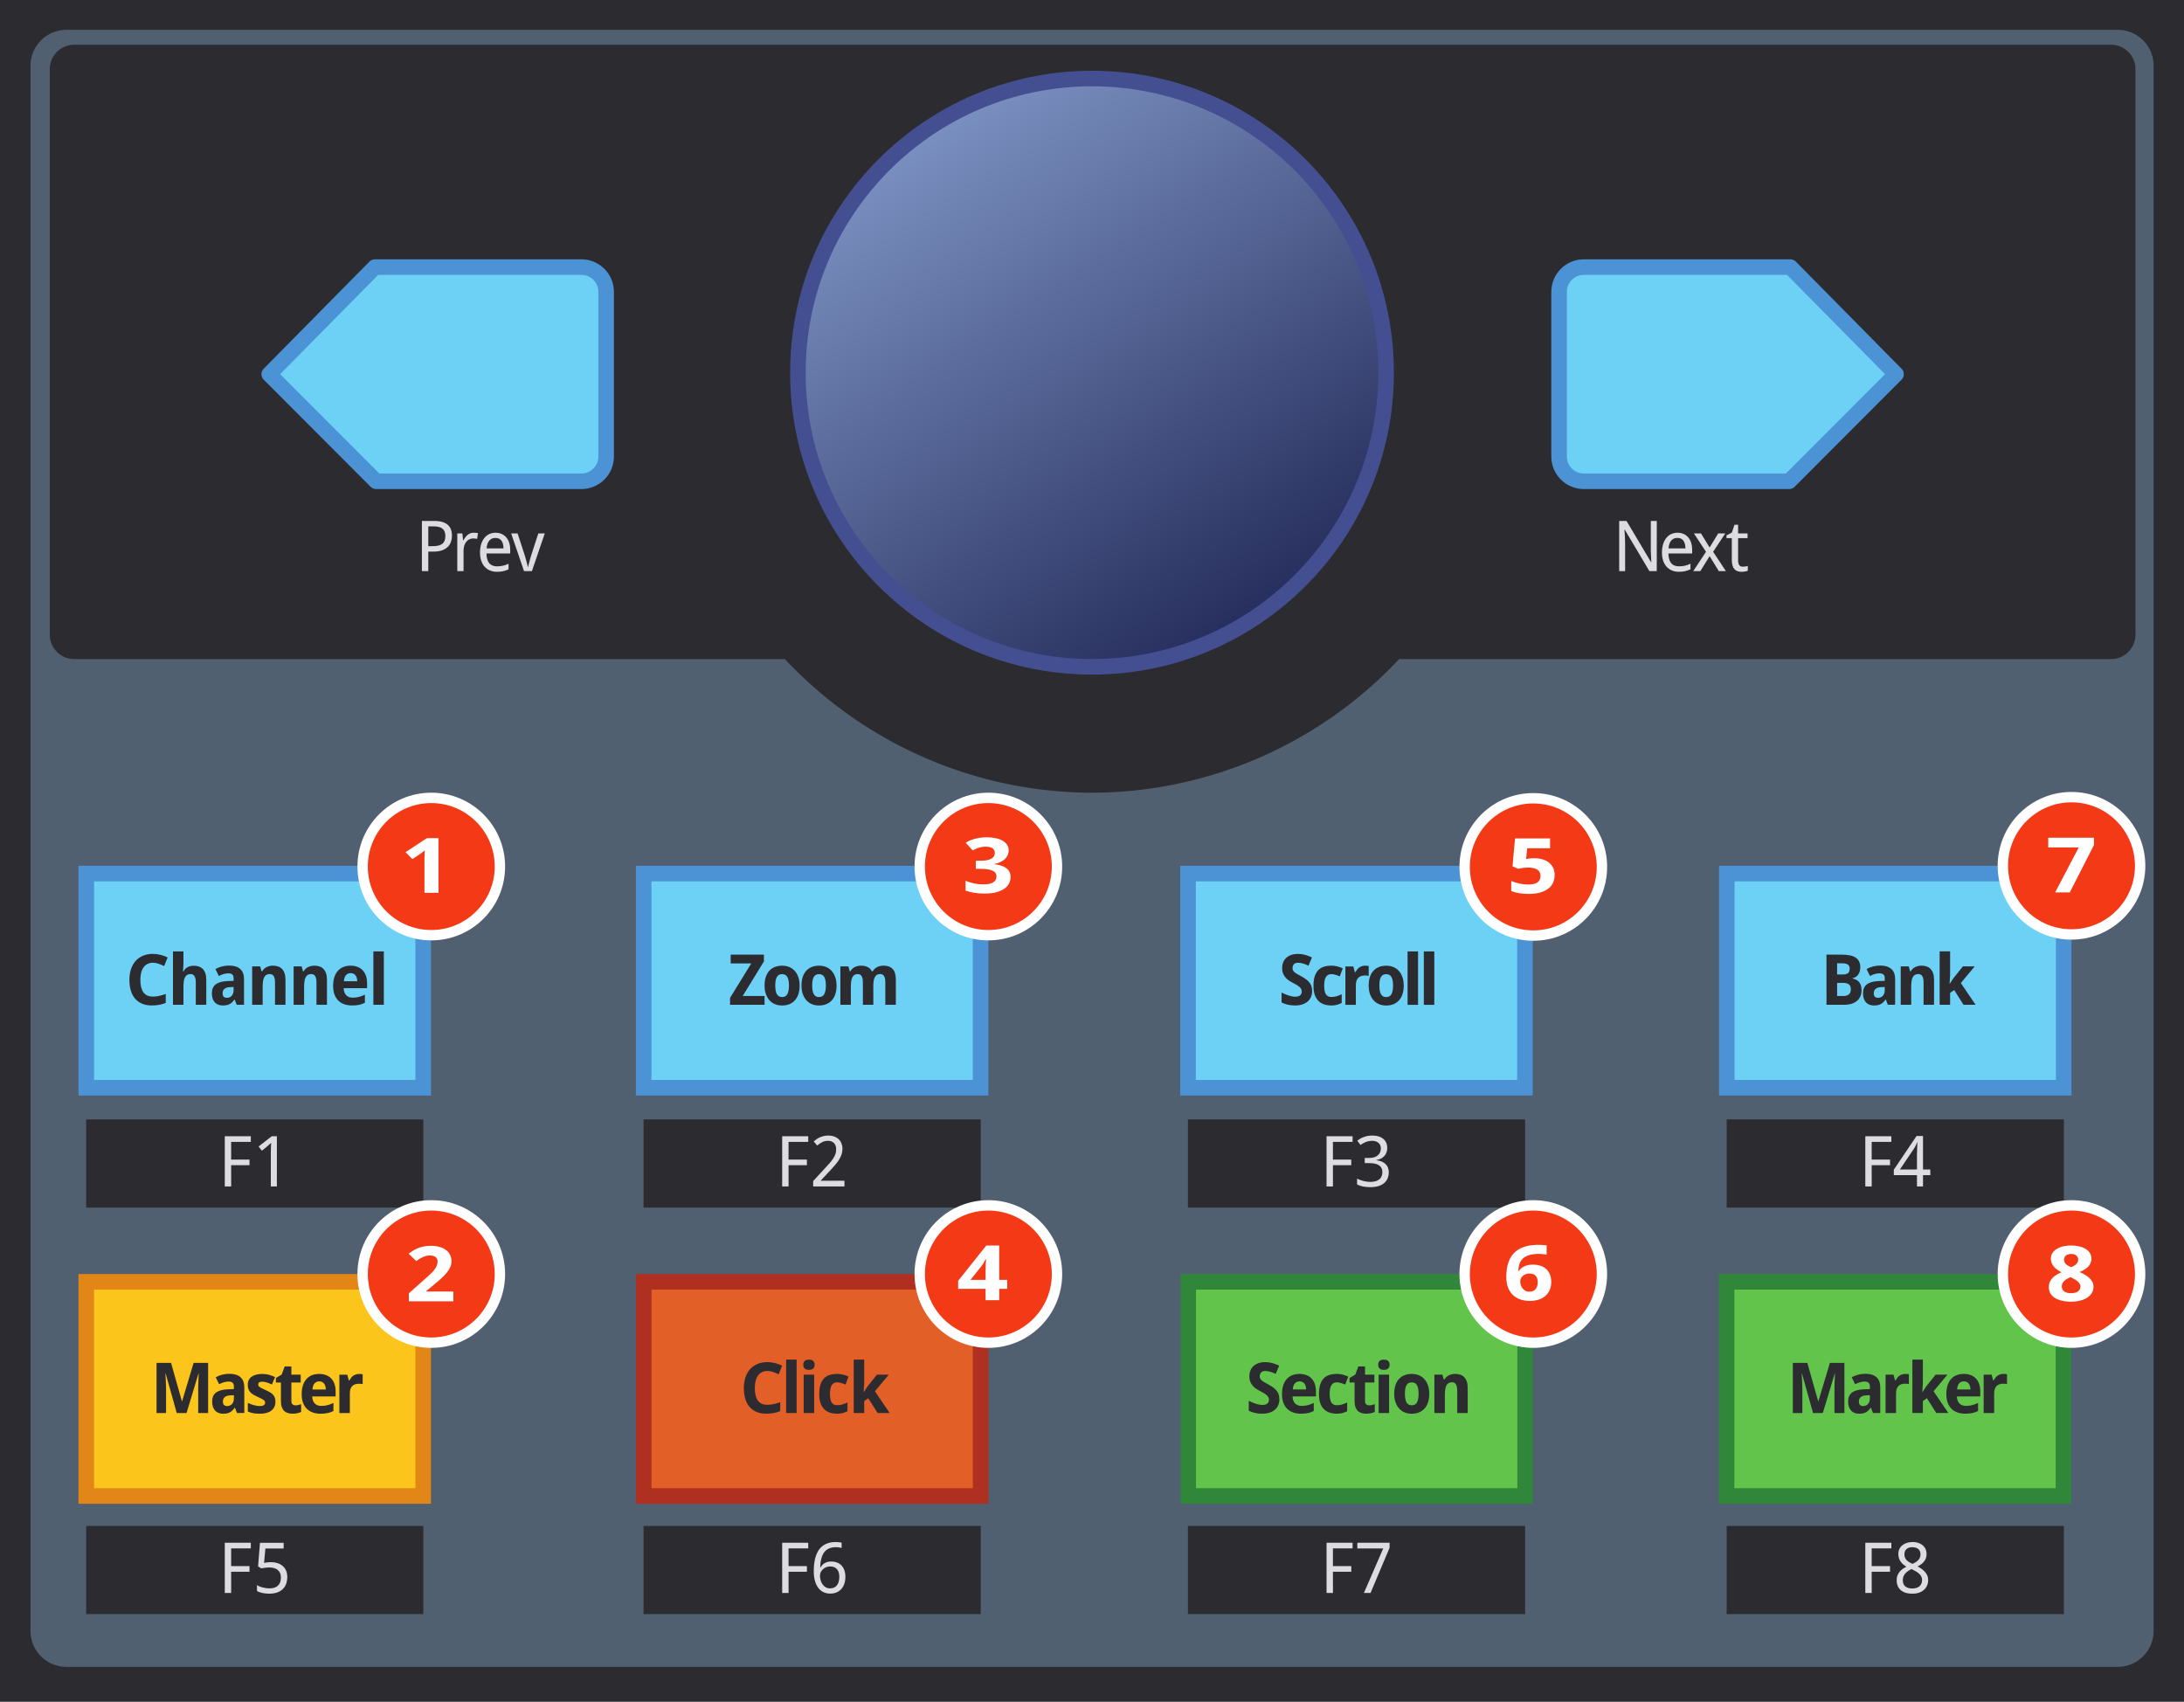
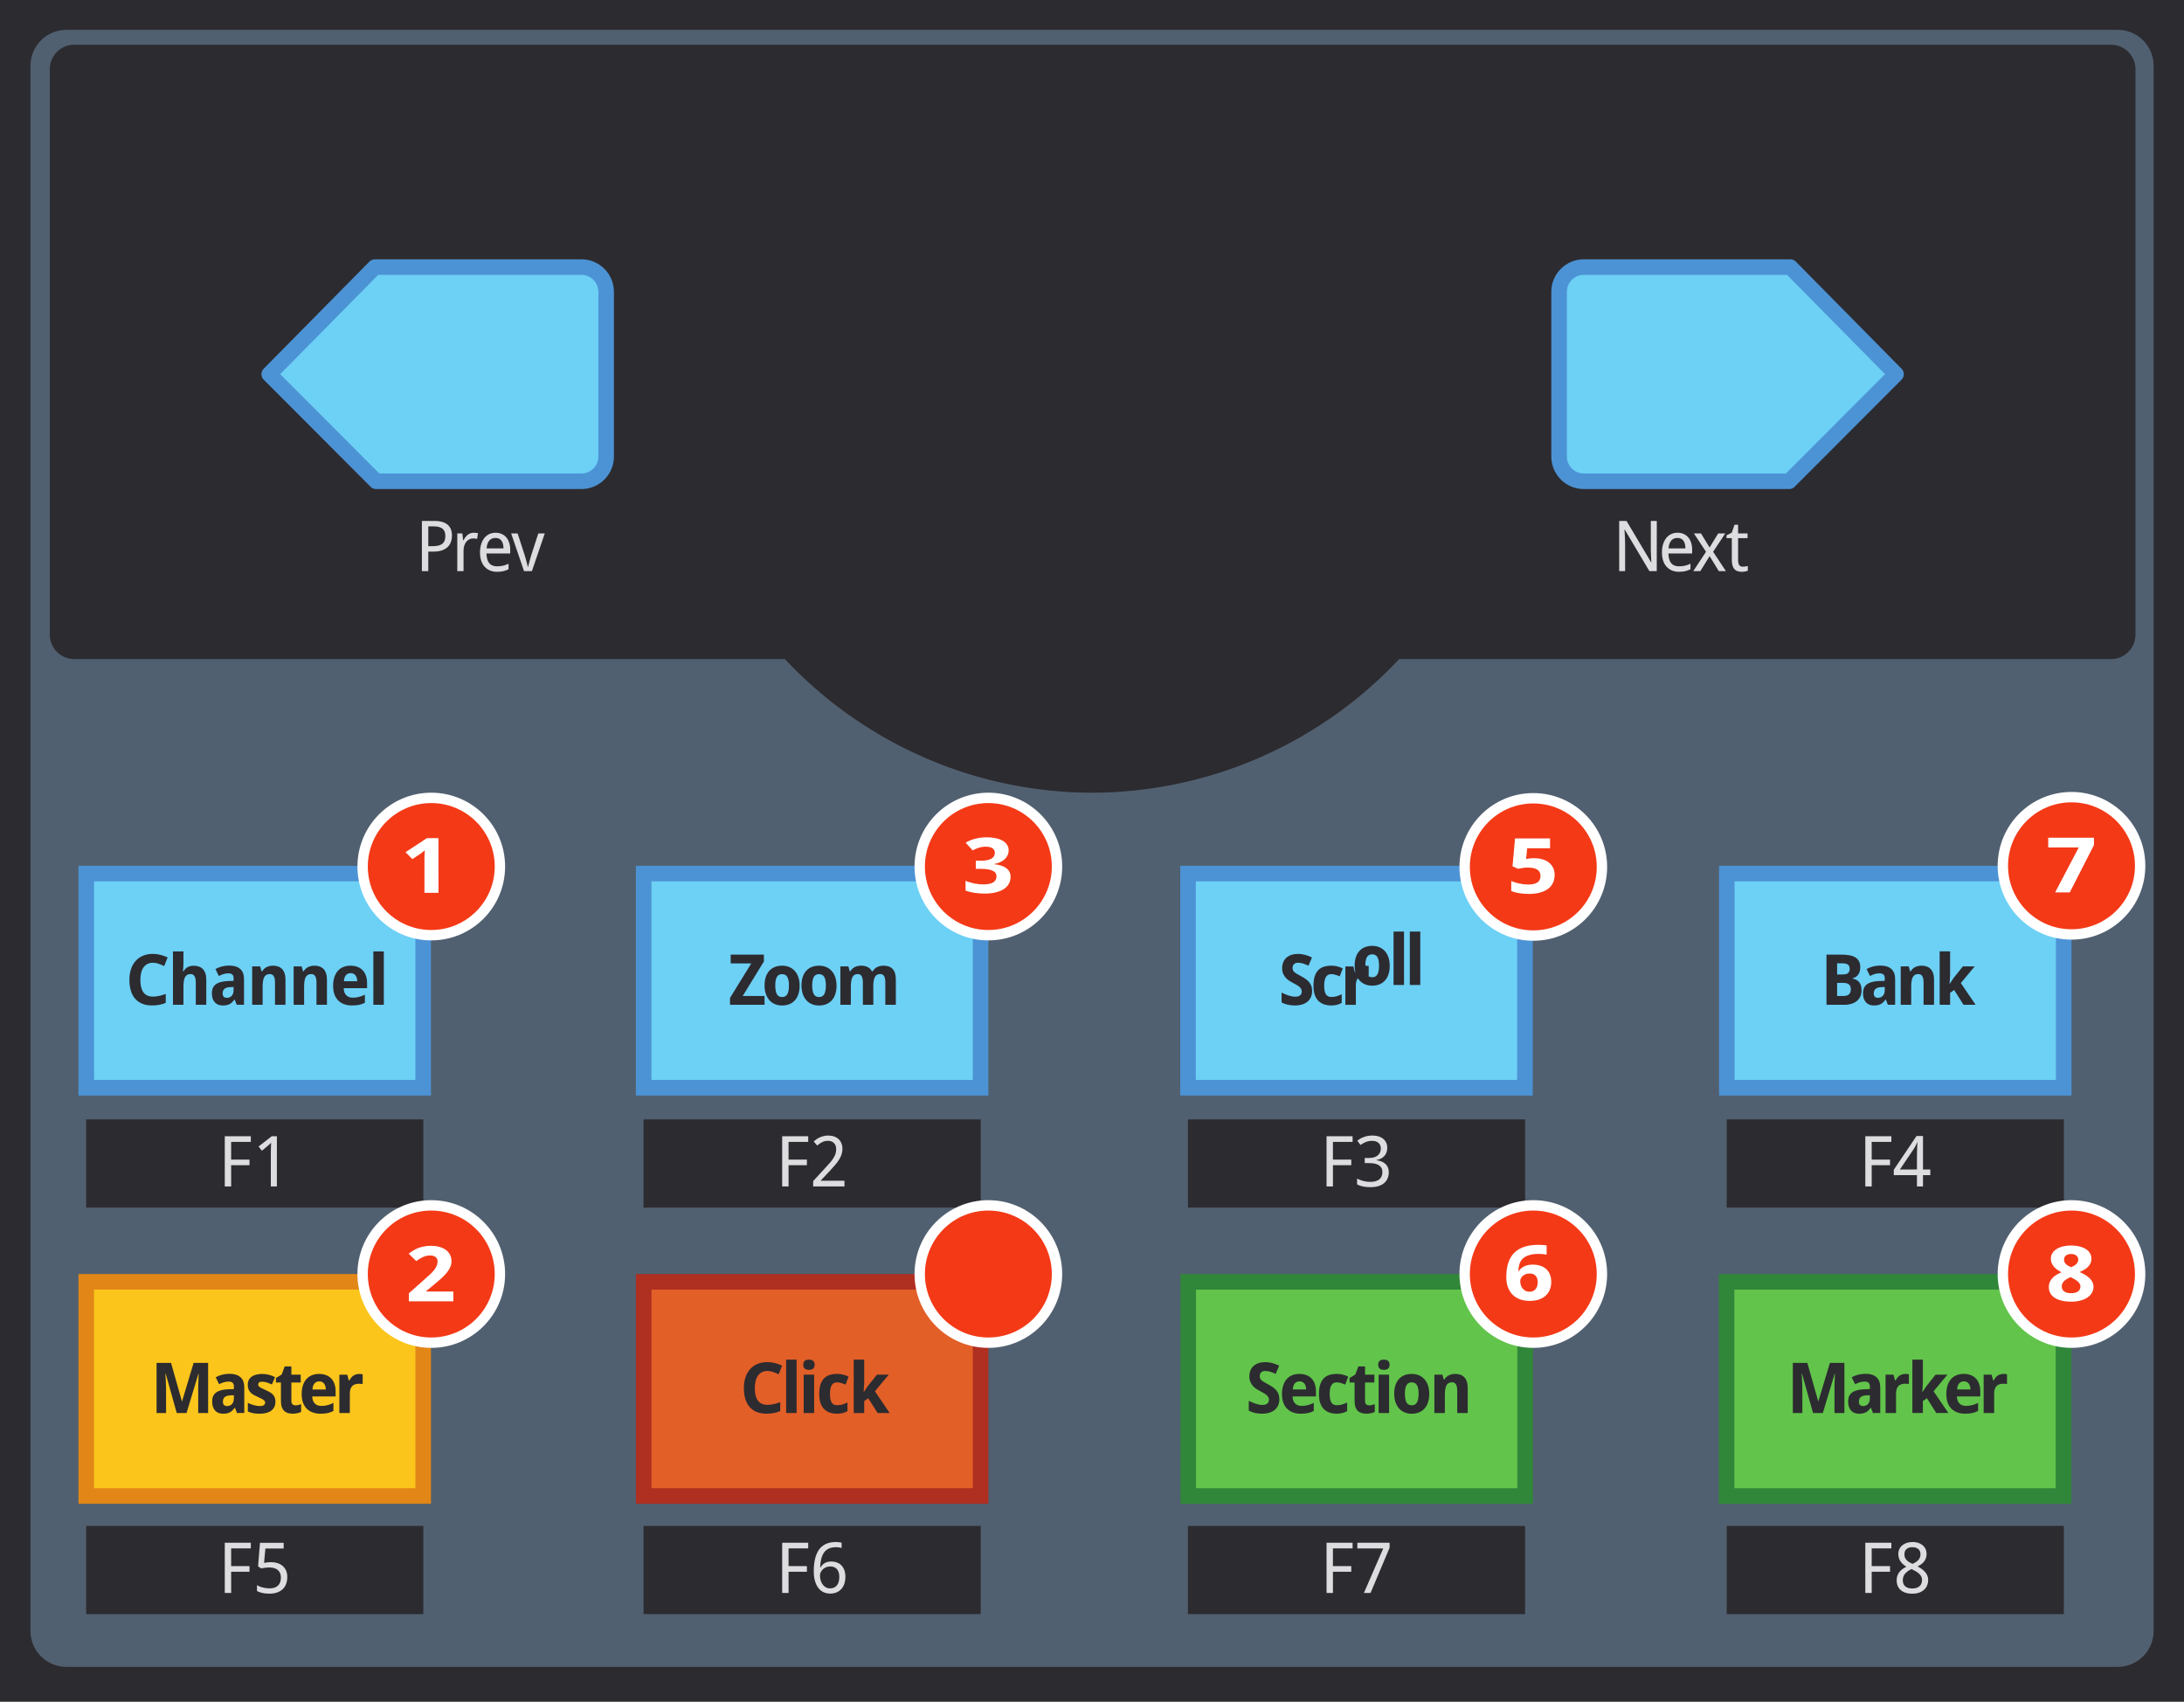
<svg xmlns="http://www.w3.org/2000/svg" xmlns:ns1="http://www.inkscape.org/namespaces/inkscape" xmlns:ns2="http://sodipodi.sourceforge.net/DTD/sodipodi-0.dtd" xmlns:xlink="http://www.w3.org/1999/xlink" width="111.39mm" height="86.783mm" viewBox="0 0 111.39 86.783" version="1.1" id="svg1" xml:space="preserve" ns1:version="1.4 (e7c3feb100, 2024-10-09)" ns2:docname="presonus-faderport8.svg" ns1:export-filename="fp8_shift_large.svg" ns1:export-xdpi="96" ns1:export-ydpi="96">
  <ns2:namedview id="namedview1" pagecolor="#ffffff" bordercolor="#000000" borderopacity="0.25" ns1:showpageshadow="2" ns1:pageopacity="0.0" ns1:pagecheckerboard="0" ns1:deskcolor="#d1d1d1" ns1:document-units="mm" showguides="true" ns1:zoom="1" ns1:cx="834.5" ns1:cy="105.5" ns1:window-width="1280" ns1:window-height="683" ns1:window-x="0" ns1:window-y="0" ns1:window-maximized="1" ns1:current-layer="layer1">
    <ns1:page x="0" y="0" width="111.39" height="86.783" id="page2" margin="0" bleed="0" ns1:label="fp8_navigation" ns1:export-filename="fp8_automation.png" ns1:export-xdpi="96" ns1:export-ydpi="96" />
    <ns2:guide position="-67.507,54.84" orientation="1,0" id="guide5" ns1:locked="false" />
    <ns2:guide position="-95.721,62.505" orientation="1,0" id="guide6" ns1:locked="false" />
    <ns2:guide position="-39.256,63.901" orientation="1,0" id="guide7" ns1:locked="false" />
    <ns2:guide position="-25.637,40.849" orientation="1,0" id="guide8" ns1:locked="false" />
    <ns2:guide position="-106.216,28.225" orientation="0,-1" id="guide9" ns1:locked="false" />
    <ns2:guide position="-109.717,31.726" orientation="1,0" id="guide10" ns1:locked="false" />
    <ns2:guide position="21.996,42.594" orientation="1,0" id="guide11" ns1:locked="false" />
    <ns2:guide position="87.675,42.632" orientation="0,-1" id="guide12" ns1:locked="false" />
    <ns2:guide position="61.74,24.46" orientation="0,-1" id="guide13" ns1:locked="false" />
    <ns2:guide position="50.409,42.594" orientation="1,0" id="guide14" ns1:locked="false" />
    <ns2:guide position="78.202,42.574" orientation="1,0" id="guide15" ns1:locked="false" />
    <ns2:guide position="146.745,80.984" orientation="1,0" id="guide16" ns1:locked="false" />
    <ns2:guide position="105.652,42.632" orientation="1,0" id="guide24" ns1:locked="false" />
    <ns2:guide position="146.646,80.673" orientation="0,-1" id="guide25" ns1:locked="false" />
    <ns2:guide position="146.745,59.914" orientation="0,-1" id="guide26" ns1:locked="false" />
    <ns2:guide position="146.745,39.572" orientation="0,-1" id="guide27" ns1:locked="false" />
    <ns2:guide position="146.745,18.966" orientation="0,-1" id="guide28" ns1:locked="false" />
    <ns2:guide position="189.461,80.673" orientation="1,0" id="guide29" ns1:locked="false" />
    <ns2:guide position="189.461,-1.375" orientation="0,-1" id="guide32" ns1:locked="false" />
    <ns2:guide position="-1.4188377e-05,5.8379706e-07" orientation="1,0" id="guide33" ns1:locked="false" />
    <ns2:guide position="111.39,-1.3333333e-06" orientation="1,0" id="guide34" ns1:locked="false" />
    <ns2:guide position="34.336,-19.47" orientation="1,0" id="guide35" ns1:locked="false" />
    <ns2:guide position="67.169,-31.56" orientation="1,0" id="guide36" ns1:locked="false" />
    <ns2:guide position="99.864,-32.103" orientation="1,0" id="guide37" ns1:locked="false" />
    <ns2:guide position="99.864,-18.924" orientation="0,-1" id="guide38" ns1:locked="false" />
    <ns2:guide position="99.864,-43.687" orientation="0,-1" id="guide39" ns1:locked="false" />
    <ns2:guide position="11.684,-23.914" orientation="1,0" id="guide40" ns1:locked="false" />
    <ns2:guide position="44.291,-30.662" orientation="1,0" id="guide41" ns1:locked="false" />
    <ns2:guide position="77.035,-29.532" orientation="1,0" id="guide42" ns1:locked="false" />
    <ns2:guide position="21.996,-111.205" orientation="0,-1" id="guide43" ns1:locked="false" />
    <ns2:guide position="128.746,77.876" orientation="1,0" id="guide69" ns1:locked="false" />
    <ns2:guide position="143.094,73.578" orientation="0,-1" id="guide70" ns1:locked="false" />
    <ns2:guide position="137.055,76.694" orientation="0,-1" id="guide71" ns1:locked="false" />
    <ns2:guide position="91.311,72.432" orientation="1,0" id="guide93" ns1:locked="false" />
    <ns2:guide position="210.024,82.153" orientation="1,0" id="guide117" ns1:locked="false" />
    <ns2:guide position="238.518,84.501" orientation="1,0" id="guide118" ns1:locked="false" />
    <ns2:guide position="215.043,69.288" orientation="1,0" id="guide119" ns1:locked="false" />
    <ns2:guide position="233.02,69.288" orientation="1,0" id="guide120" ns1:locked="false" />
    <ns2:guide position="238.518,43.94" orientation="0,-1" id="guide128" ns1:locked="false" />
    <ns2:guide position="240.353,41.887" orientation="0,-1" id="guide129" ns1:locked="false" />
    <ns2:guide position="236.865,-20.089" orientation="0,-1" id="guide130" ns1:locked="false" />
    <ns2:guide position="351.3,70.691" orientation="1,0" id="guide140" ns1:locked="false" />
    <ns2:guide position="322.374,-16.317" orientation="0,-1" id="guide217" ns1:locked="false" />
  </ns2:namedview>
  <defs id="defs1">
    <linearGradient id="linearGradient88" ns1:collect="always">
      <stop style="stop-color:#262e5d;stop-opacity:1" offset="0" id="stop88" />
      <stop style="stop-color:#7a90c0;stop-opacity:1" offset="1" id="stop89" />
    </linearGradient>
    <linearGradient ns1:collect="always" xlink:href="#linearGradient88" id="linearGradient89" x1="201.646" y1="72.836" x2="184.975" y2="47.897" gradientUnits="userSpaceOnUse" gradientTransform="translate(-22.507)" />
  </defs>
  <g ns1:label="Layer 1" ns1:groupmode="layer" id="layer1" transform="translate(-114.942,-41.473)">
    <rect style="font-variation-settings:normal;opacity:1;vector-effect:none;fill:#2c2b30;fill-opacity:1;stroke:none;stroke-width:0.794;stroke-linecap:round;stroke-linejoin:round;stroke-miterlimit:4;stroke-dasharray:none;stroke-dashoffset:0;stroke-opacity:1;-inkscape-stroke:none" id="rect86" width="111.39" height="86.783" x="114.942" y="41.473" />
    <path id="rect87" style="font-variation-settings:normal;display:inline;opacity:1;vector-effect:none;fill:#516070;fill-opacity:1;stroke:none;stroke-width:0.794;stroke-linecap:butt;stroke-linejoin:miter;stroke-miterlimit:4;stroke-dasharray:none;stroke-dashoffset:0;stroke-opacity:1;-inkscape-stroke:none;stop-color:#000000;stop-opacity:1" ns1:label="fp8_fadermode_bg2" d="m 118.333,42.995 c -1.017,0 -1.836,0.819 -1.836,1.836 v 79.809 c 0,1.017 0.819,1.836 1.836,1.836 h 104.613 c 1.017,0 1.836,-0.819 1.836,-1.836 V 44.83 c 0,-1.017 -0.819,-1.836 -1.836,-1.836 z m 0.4,0.759 h 103.873 c 0.693,0 1.251,0.558 1.251,1.251 v 28.828 c 0,0.693 -0.558,1.251 -1.251,1.251 h -36.303 a 21.6,21.734 0 0 1 -15.665,6.814 21.6,21.734 0 0 1 -15.665,-6.814 h -36.241 c -0.693,0 -1.251,-0.558 -1.251,-1.251 V 45.005 c 0,-0.693 0.558,-1.251 1.251,-1.251 z" />
-     <circle style="font-variation-settings:normal;opacity:1;vector-effect:none;fill:url(#linearGradient89);fill-opacity:1;stroke:#444f91;stroke-width:0.794;stroke-linecap:round;stroke-linejoin:round;stroke-miterlimit:4;stroke-dasharray:none;stroke-dashoffset:0;stroke-opacity:1;-inkscape-stroke:none" id="path88" cx="170.637" cy="60.478" r="15" />
    <g id="g103" transform="translate(-84.416,58.859)">
      <g id="g102" transform="translate(21.167)">
        <rect style="font-variation-settings:normal;opacity:1;vector-effect:none;fill:#62c44b;fill-opacity:1;stroke:#308639;stroke-width:0.794;stroke-linecap:butt;stroke-linejoin:miter;stroke-miterlimit:4;stroke-dasharray:none;stroke-dashoffset:0;stroke-opacity:1;-inkscape-stroke:none;stop-color:#000000;stop-opacity:1" id="rect101" width="17.183" height="10.922" x="238.794" y="47.981" rx="0" ry="1.264" />
        <path style="font-weight:bold;font-size:3.584px;font-family:'Droid Sans';-inkscape-font-specification:'Droid Sans';text-align:center;baseline-shift:baseline;text-anchor:middle;fill:#2c2b30;stroke-width:0.529" d="m 243.443,53.961 q 0,0.172 -0.059,0.31 -0.058,0.137 -0.172,0.235 -0.112,0.096 -0.277,0.149 -0.163,0.052 -0.375,0.052 -0.185,0 -0.359,-0.038 -0.172,-0.038 -0.319,-0.116 v -0.504 q 0.084,0.04 0.17,0.079 0.086,0.037 0.173,0.067 0.089,0.03 0.177,0.047 0.089,0.018 0.177,0.018 0.089,0 0.152,-0.019 0.065,-0.021 0.103,-0.056 0.04,-0.037 0.058,-0.086 0.019,-0.051 0.019,-0.11 0,-0.072 -0.032,-0.126 -0.03,-0.056 -0.086,-0.103 -0.054,-0.049 -0.133,-0.095 -0.077,-0.045 -0.173,-0.096 -0.081,-0.042 -0.18,-0.102 -0.1,-0.059 -0.189,-0.147 -0.087,-0.089 -0.147,-0.214 -0.059,-0.126 -0.059,-0.301 0,-0.172 0.056,-0.306 0.058,-0.137 0.163,-0.229 0.105,-0.095 0.254,-0.144 0.15,-0.049 0.336,-0.049 0.093,0 0.18,0.012 0.089,0.012 0.175,0.035 0.087,0.023 0.175,0.056 0.087,0.033 0.18,0.077 l -0.175,0.422 q -0.079,-0.037 -0.147,-0.065 -0.068,-0.028 -0.133,-0.047 -0.065,-0.019 -0.128,-0.028 -0.061,-0.011 -0.124,-0.011 -0.137,0 -0.21,0.073 -0.072,0.072 -0.072,0.193 0,0.065 0.021,0.116 0.023,0.049 0.07,0.093 0.049,0.044 0.124,0.089 0.077,0.045 0.185,0.103 0.131,0.07 0.242,0.144 0.11,0.072 0.189,0.161 0.081,0.087 0.124,0.2 0.044,0.112 0.044,0.263 z m 1.027,-0.903 q -0.142,0 -0.236,0.1 -0.093,0.1 -0.107,0.313 h 0.681 q -0.002,-0.089 -0.023,-0.165 -0.021,-0.075 -0.063,-0.13 -0.042,-0.056 -0.105,-0.087 -0.063,-0.032 -0.147,-0.032 z m 0.068,1.649 q -0.21,0 -0.387,-0.061 -0.177,-0.061 -0.305,-0.184 -0.128,-0.124 -0.2,-0.312 -0.07,-0.189 -0.07,-0.443 0,-0.257 0.065,-0.45 0.065,-0.193 0.18,-0.32 0.117,-0.13 0.28,-0.194 0.165,-0.065 0.364,-0.065 0.194,0 0.35,0.059 0.158,0.058 0.266,0.172 0.11,0.114 0.168,0.28 0.059,0.165 0.059,0.378 v 0.259 h -1.194 q 0.004,0.112 0.035,0.203 0.033,0.089 0.091,0.152 0.059,0.061 0.142,0.095 0.084,0.033 0.191,0.033 0.089,0 0.168,-0.009 0.081,-0.011 0.156,-0.03 0.075,-0.019 0.149,-0.047 0.073,-0.03 0.15,-0.068 v 0.413 q -0.07,0.037 -0.142,0.063 -0.07,0.025 -0.149,0.042 -0.079,0.018 -0.17,0.025 -0.091,0.009 -0.2,0.009 z m 1.839,0 q -0.21,0 -0.38,-0.058 -0.168,-0.058 -0.289,-0.179 -0.119,-0.123 -0.184,-0.312 -0.063,-0.191 -0.063,-0.455 0,-0.292 0.065,-0.488 0.067,-0.198 0.185,-0.317 0.121,-0.119 0.289,-0.17 0.17,-0.051 0.376,-0.051 0.151,0 0.299,0.037 0.149,0.037 0.28,0.103 l -0.154,0.406 q -0.116,-0.051 -0.222,-0.082 -0.107,-0.033 -0.203,-0.033 -0.194,0 -0.282,0.149 -0.087,0.147 -0.087,0.443 0,0.294 0.087,0.434 0.087,0.14 0.275,0.14 0.152,0 0.277,-0.038 0.124,-0.04 0.254,-0.102 v 0.445 q -0.065,0.032 -0.126,0.056 -0.061,0.025 -0.124,0.04 -0.061,0.016 -0.13,0.023 -0.067,0.009 -0.144,0.009 z m 1.637,-0.425 q 0.079,0 0.149,-0.018 0.072,-0.018 0.145,-0.044 v 0.397 q -0.075,0.038 -0.187,0.063 -0.11,0.026 -0.241,0.026 -0.128,0 -0.238,-0.03 -0.11,-0.03 -0.191,-0.103 -0.081,-0.075 -0.128,-0.2 -0.045,-0.126 -0.045,-0.315 v -0.943 h -0.256 v -0.226 l 0.294,-0.179 0.154,-0.413 h 0.341 v 0.417 h 0.476 v 0.401 h -0.476 v 0.943 q 0,0.114 0.056,0.168 0.056,0.054 0.147,0.054 z m 0.468,-2.072 q 0,-0.075 0.023,-0.124 0.023,-0.051 0.061,-0.081 0.04,-0.032 0.093,-0.044 0.054,-0.012 0.114,-0.012 0.059,0 0.112,0.012 0.052,0.012 0.091,0.044 0.04,0.03 0.063,0.081 0.025,0.049 0.025,0.124 0,0.073 -0.025,0.124 -0.023,0.051 -0.063,0.082 -0.038,0.03 -0.091,0.044 -0.052,0.012 -0.112,0.012 -0.059,0 -0.114,-0.012 -0.052,-0.014 -0.093,-0.044 -0.038,-0.032 -0.061,-0.082 -0.023,-0.051 -0.023,-0.124 z m 0.557,2.462 h -0.534 v -1.957 h 0.534 z m 0.806,-0.982 q 0,0.292 0.082,0.441 0.082,0.147 0.268,0.147 0.184,0 0.266,-0.149 0.082,-0.149 0.082,-0.439 0,-0.292 -0.082,-0.436 -0.082,-0.145 -0.27,-0.145 -0.184,0 -0.266,0.145 -0.081,0.144 -0.081,0.436 z m 1.243,0 q 0,0.245 -0.063,0.434 -0.061,0.189 -0.178,0.319 -0.116,0.13 -0.284,0.198 -0.166,0.067 -0.374,0.067 -0.194,0 -0.357,-0.067 -0.163,-0.068 -0.282,-0.198 -0.117,-0.13 -0.184,-0.319 -0.067,-0.189 -0.067,-0.434 0,-0.243 0.061,-0.432 0.063,-0.189 0.178,-0.317 0.117,-0.13 0.283,-0.196 0.166,-0.067 0.376,-0.067 0.194,0 0.357,0.067 0.163,0.067 0.28,0.196 0.119,0.128 0.185,0.317 0.067,0.189 0.067,0.432 z m 1.959,0.982 h -0.534 v -1.143 q 0,-0.212 -0.065,-0.317 -0.063,-0.107 -0.203,-0.107 -0.105,0 -0.175,0.042 -0.07,0.042 -0.112,0.124 -0.04,0.082 -0.058,0.203 -0.018,0.121 -0.018,0.277 v 0.921 h -0.534 v -1.957 h 0.408 l 0.072,0.25 h 0.03 q 0.042,-0.075 0.102,-0.13 0.061,-0.054 0.133,-0.089 0.072,-0.035 0.152,-0.051 0.081,-0.018 0.165,-0.018 0.144,0 0.261,0.042 0.117,0.04 0.201,0.128 0.084,0.087 0.13,0.224 0.045,0.135 0.045,0.324 z" id="text101" aria-label="Section" />
      </g>
    </g>
    <path id="rect93" style="fill:#6dd0f5;stroke:#4c93d5;stroke-width:0.794;stroke-linecap:round;stroke-linejoin:round;stroke-dasharray:none" d="m 195.724,55.094 h 10.529 l 5.391,5.461 -5.451,5.461 h -10.469 c -0.7,0 -1.264,-0.564 -1.264,-1.264 v -8.395 c 0,-0.7 0.564,-1.264 1.264,-1.264 z" ns2:nodetypes="scccssss" />
    <g id="g101" transform="translate(-112.189,58.859)">
      <g id="g100" transform="translate(21.167)">
        <rect style="font-variation-settings:normal;opacity:1;vector-effect:none;fill:#e25f28;fill-opacity:1;stroke:#af2f20;stroke-width:0.794;stroke-linecap:butt;stroke-linejoin:miter;stroke-miterlimit:4;stroke-dasharray:none;stroke-dashoffset:0;stroke-opacity:1;-inkscape-stroke:none;stop-color:#000000;stop-opacity:1" id="rect99" width="17.183" height="10.922" x="238.794" y="47.981" rx="0" ry="1.264" />
        <path style="font-weight:bold;font-size:3.584px;font-family:'Droid Sans';-inkscape-font-specification:'Droid Sans';text-align:center;baseline-shift:baseline;text-anchor:middle;fill:#2c2b30;stroke-width:0.529" d="m 245.103,52.528 q -0.156,0 -0.277,0.061 -0.119,0.059 -0.201,0.173 -0.081,0.112 -0.122,0.275 -0.042,0.161 -0.042,0.362 0,0.205 0.037,0.364 0.038,0.159 0.116,0.27 0.079,0.109 0.2,0.166 0.122,0.056 0.29,0.056 0.156,0 0.312,-0.035 0.158,-0.035 0.341,-0.1 v 0.455 q -0.084,0.035 -0.166,0.059 -0.082,0.025 -0.168,0.04 -0.086,0.016 -0.177,0.023 -0.089,0.009 -0.193,0.009 -0.296,0 -0.513,-0.095 -0.217,-0.095 -0.359,-0.266 -0.142,-0.172 -0.21,-0.413 -0.068,-0.242 -0.068,-0.537 0,-0.291 0.079,-0.532 0.079,-0.243 0.231,-0.418 0.152,-0.175 0.376,-0.271 0.224,-0.098 0.515,-0.098 0.191,0 0.382,0.049 0.193,0.047 0.367,0.131 l -0.175,0.441 q -0.143,-0.068 -0.289,-0.119 -0.145,-0.051 -0.285,-0.051 z m 1.49,2.144 h -0.534 v -2.723 h 0.534 z m 0.339,-2.462 q 0,-0.075 0.023,-0.124 0.023,-0.051 0.061,-0.081 0.04,-0.032 0.093,-0.044 0.054,-0.012 0.114,-0.012 0.059,0 0.112,0.012 0.052,0.012 0.091,0.044 0.04,0.03 0.063,0.081 0.025,0.049 0.025,0.124 0,0.073 -0.025,0.124 -0.023,0.051 -0.063,0.082 -0.038,0.03 -0.091,0.044 -0.052,0.012 -0.112,0.012 -0.059,0 -0.114,-0.012 -0.052,-0.014 -0.093,-0.044 -0.038,-0.032 -0.061,-0.082 -0.023,-0.051 -0.023,-0.124 z m 0.556,2.462 h -0.534 v -1.957 h 0.534 z m 1.175,0.035 q -0.21,0 -0.38,-0.058 -0.168,-0.058 -0.289,-0.179 -0.119,-0.123 -0.184,-0.312 -0.063,-0.191 -0.063,-0.455 0,-0.292 0.065,-0.488 0.067,-0.198 0.186,-0.317 0.121,-0.119 0.289,-0.17 0.17,-0.051 0.376,-0.051 0.15,0 0.299,0.037 0.149,0.037 0.28,0.103 l -0.154,0.406 q -0.116,-0.051 -0.222,-0.082 -0.107,-0.033 -0.203,-0.033 -0.194,0 -0.282,0.149 -0.087,0.147 -0.087,0.443 0,0.294 0.087,0.434 0.087,0.14 0.275,0.14 0.152,0 0.277,-0.038 0.124,-0.04 0.254,-0.102 v 0.445 q -0.065,0.032 -0.126,0.056 -0.061,0.025 -0.124,0.04 -0.061,0.016 -0.13,0.023 -0.067,0.009 -0.143,0.009 z m 1.355,-1.099 0.196,-0.298 0.478,-0.595 h 0.602 l -0.707,0.849 0.753,1.108 h -0.616 l -0.476,-0.753 -0.208,0.144 v 0.609 h -0.534 v -2.723 h 0.534 v 1.215 l -0.028,0.445 z" id="text99" aria-label="Click" />
      </g>
    </g>
    <path id="path93" style="fill:#6dd0f5;stroke:#4c93d5;stroke-width:0.794;stroke-linecap:round;stroke-linejoin:round;stroke-dasharray:none" d="m 144.593,55.094 h -10.529 l -5.391,5.461 5.451,5.461 h 10.469 c 0.7,0 1.264,-0.564 1.264,-1.264 v -8.395 c 0,-0.7 -0.564,-1.264 -1.264,-1.264 z" ns2:nodetypes="scccssss" />
    <g id="g94" transform="translate(-140.618,38.041)">
      <rect style="fill:#6dd0f5;fill-opacity:1;stroke:#4c93d5;stroke-width:0.794;stroke-opacity:1" id="rect42-2-8" width="17.183" height="10.922" x="259.96" y="47.981" rx="0" ry="1.264" />
      <path style="font-weight:bold;font-size:3.584px;font-family:'Droid Sans';-inkscape-font-specification:'Droid Sans';text-align:center;baseline-shift:baseline;text-anchor:middle;fill:#2c2b30;stroke-width:0.529" d="m 263.36,52.528 q -0.156,0 -0.277,0.061 -0.119,0.059 -0.201,0.173 -0.081,0.112 -0.122,0.275 -0.042,0.161 -0.042,0.362 0,0.205 0.037,0.364 0.038,0.159 0.116,0.27 0.079,0.109 0.2,0.166 0.122,0.056 0.29,0.056 0.156,0 0.312,-0.035 0.158,-0.035 0.341,-0.1 v 0.455 q -0.084,0.035 -0.166,0.059 -0.082,0.025 -0.168,0.04 -0.086,0.016 -0.177,0.023 -0.089,0.009 -0.193,0.009 -0.296,0 -0.513,-0.095 -0.217,-0.095 -0.359,-0.266 -0.142,-0.172 -0.21,-0.413 -0.068,-0.242 -0.068,-0.537 0,-0.291 0.079,-0.532 0.079,-0.243 0.231,-0.418 0.152,-0.175 0.376,-0.271 0.224,-0.098 0.514,-0.098 0.191,0 0.382,0.049 0.193,0.047 0.367,0.131 l -0.175,0.441 q -0.143,-0.068 -0.289,-0.119 -0.145,-0.051 -0.285,-0.051 z m 2.72,2.144 h -0.534 v -1.143 q 0,-0.212 -0.067,-0.317 -0.065,-0.107 -0.201,-0.107 -0.103,0 -0.173,0.042 -0.07,0.042 -0.112,0.124 -0.042,0.082 -0.059,0.203 -0.018,0.121 -0.018,0.277 v 0.921 h -0.534 v -2.723 h 0.534 v 0.555 q 0,0.073 -0.003,0.156 -0.004,0.081 -0.009,0.149 -0.007,0.081 -0.012,0.158 h 0.028 q 0.086,-0.152 0.219,-0.219 0.133,-0.068 0.301,-0.068 0.145,0 0.263,0.042 0.119,0.04 0.203,0.128 0.084,0.087 0.13,0.224 0.045,0.135 0.045,0.324 z m 1.553,0 -0.103,-0.266 h -0.016 q -0.058,0.079 -0.116,0.137 -0.058,0.056 -0.126,0.093 -0.068,0.037 -0.154,0.054 -0.084,0.018 -0.196,0.018 -0.119,0 -0.221,-0.037 -0.102,-0.038 -0.177,-0.114 -0.073,-0.077 -0.116,-0.193 -0.042,-0.117 -0.042,-0.277 0,-0.312 0.2,-0.459 0.2,-0.149 0.597,-0.165 l 0.311,-0.011 v -0.147 q 0,-0.121 -0.07,-0.179 -0.07,-0.058 -0.196,-0.058 -0.126,0 -0.247,0.037 -0.119,0.037 -0.24,0.098 l -0.173,-0.354 q 0.147,-0.082 0.326,-0.13 0.179,-0.047 0.375,-0.047 0.366,0 0.56,0.172 0.196,0.172 0.196,0.522 v 1.304 z m -0.158,-0.907 -0.177,0.007 q -0.107,0.004 -0.18,0.028 -0.073,0.025 -0.119,0.067 -0.044,0.04 -0.065,0.098 -0.019,0.056 -0.019,0.126 0,0.123 0.059,0.175 0.059,0.051 0.156,0.051 0.073,0 0.137,-0.025 0.063,-0.026 0.108,-0.075 0.047,-0.051 0.073,-0.123 0.026,-0.073 0.026,-0.168 z m 2.645,0.907 h -0.534 v -1.143 q 0,-0.212 -0.065,-0.317 -0.063,-0.107 -0.203,-0.107 -0.105,0 -0.175,0.042 -0.07,0.042 -0.112,0.124 -0.04,0.082 -0.058,0.203 -0.018,0.121 -0.018,0.277 v 0.921 h -0.534 v -1.957 h 0.408 l 0.072,0.25 h 0.03 q 0.042,-0.075 0.102,-0.13 0.061,-0.054 0.133,-0.089 0.072,-0.035 0.152,-0.051 0.081,-0.018 0.165,-0.018 0.143,0 0.261,0.042 0.117,0.04 0.201,0.128 0.084,0.087 0.13,0.224 0.045,0.135 0.045,0.324 z m 2.115,0 h -0.534 v -1.143 q 0,-0.212 -0.065,-0.317 -0.063,-0.107 -0.203,-0.107 -0.105,0 -0.175,0.042 -0.07,0.042 -0.112,0.124 -0.04,0.082 -0.058,0.203 -0.018,0.121 -0.018,0.277 v 0.921 h -0.534 v -1.957 h 0.408 l 0.072,0.25 h 0.03 q 0.042,-0.075 0.102,-0.13 0.061,-0.054 0.133,-0.089 0.072,-0.035 0.152,-0.051 0.081,-0.018 0.165,-0.018 0.143,0 0.261,0.042 0.117,0.04 0.201,0.128 0.084,0.087 0.13,0.224 0.045,0.135 0.045,0.324 z m 1.208,-1.614 q -0.142,0 -0.236,0.1 -0.093,0.1 -0.107,0.313 h 0.681 q -0.002,-0.089 -0.023,-0.165 -0.021,-0.075 -0.063,-0.13 -0.042,-0.056 -0.105,-0.087 -0.063,-0.032 -0.147,-0.032 z m 0.068,1.649 q -0.21,0 -0.387,-0.061 -0.177,-0.061 -0.304,-0.184 -0.128,-0.124 -0.2,-0.312 -0.07,-0.189 -0.07,-0.443 0,-0.257 0.065,-0.45 0.065,-0.193 0.18,-0.32 0.117,-0.13 0.28,-0.194 0.165,-0.065 0.364,-0.065 0.194,0 0.35,0.059 0.158,0.058 0.266,0.172 0.11,0.114 0.168,0.28 0.059,0.165 0.059,0.378 v 0.259 h -1.194 q 0.004,0.112 0.035,0.203 0.033,0.089 0.091,0.152 0.059,0.061 0.142,0.095 0.084,0.033 0.191,0.033 0.089,0 0.168,-0.009 0.081,-0.011 0.156,-0.03 0.075,-0.019 0.149,-0.047 0.073,-0.03 0.151,-0.068 v 0.413 q -0.07,0.037 -0.142,0.063 -0.07,0.025 -0.149,0.042 -0.079,0.018 -0.17,0.025 -0.091,0.009 -0.2,0.009 z m 1.625,-0.035 h -0.534 v -2.723 h 0.534 z" id="text42-6-5" aria-label="Channel" />
    </g>
    <path style="font-size:3.584px;font-family:'Droid Sans';-inkscape-font-specification:'Droid Sans';text-align:center;text-anchor:middle;fill:#dddde0;stroke-width:0.529" d="m 199.441,70.597 h -0.376 l -1.258,-2.118 h -0.014 q 0.011,0.135 0.018,0.268 0.007,0.114 0.011,0.238 0.005,0.124 0.005,0.224 v 1.388 h -0.301 V 68.039 h 0.373 l 1.253,2.107 h 0.012 q -0.005,-0.133 -0.012,-0.263 -0.002,-0.056 -0.005,-0.114 -0.002,-0.059 -0.005,-0.117 -0.002,-0.059 -0.004,-0.114 0,-0.054 0,-0.1 V 68.039 h 0.305 z m 1.132,0.035 q -0.193,0 -0.352,-0.065 -0.159,-0.065 -0.275,-0.189 -0.114,-0.124 -0.177,-0.308 -0.063,-0.184 -0.063,-0.42 0,-0.238 0.058,-0.425 0.058,-0.187 0.163,-0.317 0.105,-0.131 0.25,-0.2 0.147,-0.068 0.324,-0.068 0.173,0 0.312,0.063 0.138,0.061 0.234,0.175 0.096,0.112 0.147,0.271 0.052,0.158 0.052,0.35 v 0.198 H 200.035 q 0.009,0.338 0.142,0.497 0.135,0.159 0.399,0.159 0.089,0 0.165,-0.009 0.077,-0.009 0.147,-0.025 0.072,-0.018 0.138,-0.042 0.067,-0.026 0.135,-0.058 v 0.284 q -0.07,0.033 -0.138,0.058 -0.067,0.025 -0.138,0.04 -0.07,0.016 -0.147,0.023 -0.075,0.007 -0.165,0.007 z m -0.079,-1.727 q -0.2,0 -0.317,0.137 -0.116,0.137 -0.135,0.397 h 0.861 q 0,-0.119 -0.025,-0.217 -0.023,-0.1 -0.073,-0.17 -0.049,-0.07 -0.126,-0.109 -0.077,-0.038 -0.185,-0.038 z m 1.46,0.707 -0.618,-0.936 h 0.362 l 0.438,0.718 0.438,-0.718 h 0.362 l -0.621,0.936 0.653,0.985 h -0.362 l -0.469,-0.763 -0.473,0.763 h -0.362 z m 1.87,0.76 q 0.032,0 0.07,-0.004 0.04,-0.004 0.077,-0.009 0.037,-0.005 0.067,-0.012 0.032,-0.007 0.047,-0.012 v 0.242 q -0.023,0.011 -0.058,0.021 -0.035,0.011 -0.077,0.018 -0.042,0.009 -0.087,0.012 -0.045,0.005 -0.089,0.005 -0.108,0 -0.201,-0.028 -0.093,-0.028 -0.161,-0.096 -0.067,-0.068 -0.105,-0.184 -0.038,-0.117 -0.038,-0.294 v -1.115 h -0.271 V 68.774 l 0.271,-0.137 0.137,-0.403 h 0.184 v 0.441 h 0.483 v 0.24 h -0.483 v 1.115 q 0,0.17 0.054,0.256 0.056,0.086 0.182,0.086 z" id="text49-9-2" aria-label="Next" />
    <g id="g95" transform="translate(-112.189,38.041)">
      <rect style="fill:#6dd0f5;fill-opacity:1;stroke:#4c93d5;stroke-width:0.794;stroke-opacity:1" id="rect94" width="17.183" height="10.922" x="259.96" y="47.981" rx="0" ry="1.264" />
      <path style="font-weight:bold;font-size:3.584px;font-family:'Droid Sans';-inkscape-font-specification:'Droid Sans';text-align:center;baseline-shift:baseline;text-anchor:middle;fill:#2c2b30;stroke-width:0.529" d="m 266.126,54.672 h -1.761 v -0.352 l 1.083,-1.759 h -1.05 v -0.448 h 1.694 v 0.35 l -1.082,1.761 h 1.115 z m 0.546,-0.982 q 0,0.292 0.082,0.441 0.082,0.147 0.268,0.147 0.184,0 0.266,-0.149 0.082,-0.149 0.082,-0.439 0,-0.292 -0.082,-0.436 -0.082,-0.145 -0.27,-0.145 -0.184,0 -0.266,0.145 -0.081,0.144 -0.081,0.436 z m 1.243,0 q 0,0.245 -0.063,0.434 -0.061,0.189 -0.178,0.319 -0.116,0.13 -0.283,0.198 -0.166,0.067 -0.375,0.067 -0.194,0 -0.357,-0.067 -0.163,-0.068 -0.282,-0.198 -0.117,-0.13 -0.184,-0.319 -0.067,-0.189 -0.067,-0.434 0,-0.243 0.061,-0.432 0.063,-0.189 0.178,-0.317 0.117,-0.13 0.284,-0.196 0.166,-0.067 0.376,-0.067 0.194,0 0.357,0.067 0.163,0.067 0.28,0.196 0.119,0.128 0.185,0.317 0.067,0.189 0.067,0.432 z m 0.64,0 q 0,0.292 0.082,0.441 0.082,0.147 0.268,0.147 0.184,0 0.266,-0.149 0.082,-0.149 0.082,-0.439 0,-0.292 -0.082,-0.436 -0.082,-0.145 -0.27,-0.145 -0.184,0 -0.266,0.145 -0.081,0.144 -0.081,0.436 z m 1.243,0 q 0,0.245 -0.063,0.434 -0.061,0.189 -0.178,0.319 -0.116,0.13 -0.284,0.198 -0.166,0.067 -0.374,0.067 -0.194,0 -0.357,-0.067 -0.163,-0.068 -0.282,-0.198 -0.117,-0.13 -0.184,-0.319 -0.067,-0.189 -0.067,-0.434 0,-0.243 0.061,-0.432 0.063,-0.189 0.178,-0.317 0.117,-0.13 0.283,-0.196 0.166,-0.067 0.376,-0.067 0.194,0 0.357,0.067 0.163,0.067 0.28,0.196 0.119,0.128 0.185,0.317 0.067,0.189 0.067,0.432 z m 1.876,0.982 h -0.534 v -1.143 q 0,-0.212 -0.063,-0.317 -0.063,-0.107 -0.198,-0.107 -0.102,0 -0.17,0.042 -0.067,0.042 -0.107,0.124 -0.04,0.082 -0.058,0.203 -0.018,0.121 -0.018,0.277 v 0.921 h -0.534 v -1.957 h 0.408 l 0.072,0.25 h 0.03 q 0.042,-0.075 0.1,-0.13 0.059,-0.054 0.13,-0.089 0.07,-0.035 0.149,-0.051 0.079,-0.018 0.159,-0.018 0.201,0 0.341,0.07 0.142,0.068 0.217,0.217 h 0.044 q 0.042,-0.075 0.102,-0.13 0.059,-0.054 0.131,-0.089 0.072,-0.035 0.15,-0.051 0.081,-0.018 0.161,-0.018 0.315,0 0.474,0.172 0.161,0.17 0.161,0.546 v 1.276 H 272.285 v -1.143 q 0,-0.212 -0.063,-0.317 -0.063,-0.107 -0.198,-0.107 -0.191,0 -0.271,0.152 -0.081,0.151 -0.081,0.432 z" id="text94" aria-label="Zoom" />
    </g>
    <path style="font-size:3.584px;font-family:'Droid Sans';-inkscape-font-specification:'Droid Sans';text-align:center;text-anchor:middle;fill:#dddde0;stroke-width:0.529" d="m 137.994,68.788 q 0,0.159 -0.049,0.306 -0.047,0.147 -0.158,0.261 -0.11,0.112 -0.292,0.18 -0.18,0.067 -0.446,0.067 h -0.263 v 0.996 h -0.326 V 68.039 h 0.634 q 0.234,0 0.404,0.051 0.17,0.049 0.28,0.145 0.11,0.095 0.163,0.235 0.052,0.14 0.052,0.319 z m -1.208,0.537 h 0.226 q 0.163,0 0.283,-0.028 0.123,-0.028 0.201,-0.089 0.081,-0.063 0.121,-0.161 0.04,-0.1 0.04,-0.242 0,-0.249 -0.143,-0.368 -0.143,-0.121 -0.448,-0.121 h -0.28 z m 2.312,-0.684 q 0.051,0 0.114,0.005 0.063,0.004 0.108,0.012 l -0.042,0.294 q -0.049,-0.009 -0.102,-0.014 -0.051,-0.007 -0.096,-0.007 -0.11,0 -0.201,0.045 -0.091,0.044 -0.158,0.128 -0.065,0.082 -0.102,0.2 -0.035,0.116 -0.035,0.257 v 1.036 h -0.319 v -1.922 h 0.259 l 0.038,0.352 h 0.014 q 0.044,-0.075 0.093,-0.145 0.051,-0.07 0.112,-0.123 0.063,-0.054 0.14,-0.086 0.077,-0.033 0.175,-0.033 z m 1.193,1.992 q -0.193,0 -0.352,-0.065 -0.159,-0.065 -0.275,-0.189 -0.114,-0.124 -0.177,-0.308 -0.063,-0.184 -0.063,-0.42 0,-0.238 0.058,-0.425 0.058,-0.187 0.163,-0.317 0.105,-0.131 0.25,-0.2 0.147,-0.068 0.324,-0.068 0.173,0 0.312,0.063 0.138,0.061 0.234,0.175 0.096,0.112 0.147,0.271 0.052,0.158 0.052,0.35 v 0.198 h -1.211 q 0.009,0.338 0.142,0.497 0.135,0.159 0.399,0.159 0.089,0 0.165,-0.009 0.077,-0.009 0.147,-0.025 0.072,-0.018 0.138,-0.042 0.067,-0.026 0.135,-0.058 v 0.284 q -0.07,0.033 -0.138,0.058 -0.067,0.025 -0.138,0.04 -0.07,0.016 -0.147,0.023 -0.075,0.007 -0.165,0.007 z m -0.079,-1.727 q -0.2,0 -0.317,0.137 -0.116,0.137 -0.135,0.397 h 0.861 q 0,-0.119 -0.025,-0.217 -0.023,-0.1 -0.073,-0.17 -0.049,-0.07 -0.126,-0.109 -0.077,-0.038 -0.185,-0.038 z m 1.457,1.692 -0.656,-1.922 h 0.329 l 0.348,1.069 q 0.019,0.058 0.045,0.149 0.026,0.091 0.052,0.186 0.026,0.095 0.047,0.179 0.023,0.084 0.03,0.128 h 0.012 q 0.009,-0.044 0.03,-0.128 0.021,-0.084 0.047,-0.179 0.026,-0.095 0.052,-0.186 0.026,-0.091 0.045,-0.149 l 0.348,-1.069 h 0.329 l -0.656,1.922 z" id="text93" aria-label="Prev" />
    <g id="g96" transform="translate(-84.425,38.041)">
      <rect style="fill:#6dd0f5;fill-opacity:1;stroke:#4c93d5;stroke-width:0.794;stroke-opacity:1" id="rect95" width="17.183" height="10.922" x="259.96" y="47.981" rx="0" ry="1.264" />
-       <path style="font-weight:bold;font-size:3.584px;font-family:'Droid Sans';-inkscape-font-specification:'Droid Sans';text-align:center;baseline-shift:baseline;text-anchor:middle;fill:#2c2b30;stroke-width:0.529" d="m 266.291,53.961 q 0,0.172 -0.059,0.31 -0.058,0.137 -0.172,0.235 -0.112,0.096 -0.277,0.149 -0.163,0.052 -0.374,0.052 -0.186,0 -0.359,-0.038 -0.172,-0.038 -0.319,-0.116 v -0.504 q 0.084,0.04 0.17,0.079 0.086,0.037 0.173,0.067 0.089,0.03 0.177,0.047 0.089,0.018 0.177,0.018 0.089,0 0.152,-0.019 0.065,-0.021 0.103,-0.056 0.04,-0.037 0.058,-0.086 0.019,-0.051 0.019,-0.11 0,-0.072 -0.032,-0.126 -0.03,-0.056 -0.086,-0.103 -0.054,-0.049 -0.133,-0.095 -0.077,-0.045 -0.173,-0.096 -0.081,-0.042 -0.18,-0.102 -0.1,-0.059 -0.189,-0.147 -0.087,-0.089 -0.147,-0.214 -0.059,-0.126 -0.059,-0.301 0,-0.172 0.056,-0.306 0.058,-0.137 0.163,-0.229 0.105,-0.095 0.254,-0.144 0.151,-0.049 0.336,-0.049 0.093,0 0.18,0.012 0.089,0.012 0.175,0.035 0.087,0.023 0.175,0.056 0.087,0.033 0.18,0.077 l -0.175,0.422 q -0.079,-0.037 -0.147,-0.065 -0.068,-0.028 -0.133,-0.047 -0.065,-0.019 -0.128,-0.028 -0.061,-0.011 -0.124,-0.011 -0.137,0 -0.21,0.073 -0.072,0.072 -0.072,0.193 0,0.065 0.021,0.116 0.023,0.049 0.07,0.093 0.049,0.044 0.124,0.089 0.077,0.045 0.185,0.103 0.131,0.07 0.241,0.144 0.11,0.072 0.189,0.161 0.081,0.087 0.124,0.2 0.044,0.112 0.044,0.263 z m 0.983,0.746 q -0.21,0 -0.38,-0.058 -0.168,-0.058 -0.289,-0.179 -0.119,-0.123 -0.184,-0.312 -0.063,-0.191 -0.063,-0.455 0,-0.292 0.065,-0.488 0.067,-0.198 0.185,-0.317 0.121,-0.119 0.289,-0.17 0.17,-0.051 0.376,-0.051 0.151,0 0.299,0.037 0.149,0.037 0.28,0.103 l -0.154,0.406 q -0.116,-0.051 -0.222,-0.082 -0.107,-0.033 -0.203,-0.033 -0.194,0 -0.282,0.149 -0.087,0.147 -0.087,0.443 0,0.294 0.087,0.434 0.087,0.14 0.275,0.14 0.152,0 0.277,-0.038 0.124,-0.04 0.254,-0.102 v 0.445 q -0.065,0.032 -0.126,0.056 -0.061,0.025 -0.124,0.04 -0.061,0.016 -0.13,0.023 -0.067,0.009 -0.144,0.009 z m 1.73,-2.028 q 0.021,0 0.045,0.002 0.026,0 0.049,0.004 0.025,0.002 0.044,0.005 0.021,0.002 0.032,0.005 v 0.501 q -0.014,-0.004 -0.038,-0.007 -0.025,-0.004 -0.052,-0.005 -0.026,-0.004 -0.052,-0.004 -0.026,-0.002 -0.044,-0.002 -0.103,0 -0.191,0.026 -0.086,0.026 -0.149,0.086 -0.061,0.058 -0.096,0.154 -0.033,0.095 -0.033,0.233 v 0.996 h -0.534 v -1.957 h 0.404 l 0.079,0.294 h 0.026 q 0.042,-0.075 0.091,-0.137 0.049,-0.061 0.108,-0.103 0.061,-0.044 0.137,-0.067 0.077,-0.025 0.175,-0.025 z m 0.715,1.012 q 0,0.292 0.082,0.441 0.082,0.147 0.268,0.147 0.184,0 0.266,-0.149 0.082,-0.149 0.082,-0.439 0,-0.292 -0.082,-0.436 -0.082,-0.145 -0.27,-0.145 -0.184,0 -0.266,0.145 -0.081,0.144 -0.081,0.436 z m 1.243,0 q 0,0.245 -0.063,0.434 -0.061,0.189 -0.178,0.319 -0.116,0.13 -0.283,0.198 -0.166,0.067 -0.375,0.067 -0.194,0 -0.357,-0.067 -0.163,-0.068 -0.282,-0.198 -0.117,-0.13 -0.184,-0.319 -0.067,-0.189 -0.067,-0.434 0,-0.243 0.061,-0.432 0.063,-0.189 0.178,-0.317 0.117,-0.13 0.284,-0.196 0.166,-0.067 0.376,-0.067 0.194,0 0.357,0.067 0.163,0.067 0.28,0.196 0.119,0.128 0.185,0.317 0.067,0.189 0.067,0.432 z m 0.729,0.982 h -0.534 v -2.723 h 0.534 z m 0.829,0 h -0.534 v -2.723 h 0.534 z" id="text95" aria-label="Scroll" />
+       <path style="font-weight:bold;font-size:3.584px;font-family:'Droid Sans';-inkscape-font-specification:'Droid Sans';text-align:center;baseline-shift:baseline;text-anchor:middle;fill:#2c2b30;stroke-width:0.529" d="m 266.291,53.961 q 0,0.172 -0.059,0.31 -0.058,0.137 -0.172,0.235 -0.112,0.096 -0.277,0.149 -0.163,0.052 -0.374,0.052 -0.186,0 -0.359,-0.038 -0.172,-0.038 -0.319,-0.116 v -0.504 q 0.084,0.04 0.17,0.079 0.086,0.037 0.173,0.067 0.089,0.03 0.177,0.047 0.089,0.018 0.177,0.018 0.089,0 0.152,-0.019 0.065,-0.021 0.103,-0.056 0.04,-0.037 0.058,-0.086 0.019,-0.051 0.019,-0.11 0,-0.072 -0.032,-0.126 -0.03,-0.056 -0.086,-0.103 -0.054,-0.049 -0.133,-0.095 -0.077,-0.045 -0.173,-0.096 -0.081,-0.042 -0.18,-0.102 -0.1,-0.059 -0.189,-0.147 -0.087,-0.089 -0.147,-0.214 -0.059,-0.126 -0.059,-0.301 0,-0.172 0.056,-0.306 0.058,-0.137 0.163,-0.229 0.105,-0.095 0.254,-0.144 0.151,-0.049 0.336,-0.049 0.093,0 0.18,0.012 0.089,0.012 0.175,0.035 0.087,0.023 0.175,0.056 0.087,0.033 0.18,0.077 l -0.175,0.422 q -0.079,-0.037 -0.147,-0.065 -0.068,-0.028 -0.133,-0.047 -0.065,-0.019 -0.128,-0.028 -0.061,-0.011 -0.124,-0.011 -0.137,0 -0.21,0.073 -0.072,0.072 -0.072,0.193 0,0.065 0.021,0.116 0.023,0.049 0.07,0.093 0.049,0.044 0.124,0.089 0.077,0.045 0.185,0.103 0.131,0.07 0.241,0.144 0.11,0.072 0.189,0.161 0.081,0.087 0.124,0.2 0.044,0.112 0.044,0.263 z m 0.983,0.746 q -0.21,0 -0.38,-0.058 -0.168,-0.058 -0.289,-0.179 -0.119,-0.123 -0.184,-0.312 -0.063,-0.191 -0.063,-0.455 0,-0.292 0.065,-0.488 0.067,-0.198 0.185,-0.317 0.121,-0.119 0.289,-0.17 0.17,-0.051 0.376,-0.051 0.151,0 0.299,0.037 0.149,0.037 0.28,0.103 l -0.154,0.406 q -0.116,-0.051 -0.222,-0.082 -0.107,-0.033 -0.203,-0.033 -0.194,0 -0.282,0.149 -0.087,0.147 -0.087,0.443 0,0.294 0.087,0.434 0.087,0.14 0.275,0.14 0.152,0 0.277,-0.038 0.124,-0.04 0.254,-0.102 v 0.445 q -0.065,0.032 -0.126,0.056 -0.061,0.025 -0.124,0.04 -0.061,0.016 -0.13,0.023 -0.067,0.009 -0.144,0.009 z m 1.73,-2.028 q 0.021,0 0.045,0.002 0.026,0 0.049,0.004 0.025,0.002 0.044,0.005 0.021,0.002 0.032,0.005 v 0.501 q -0.014,-0.004 -0.038,-0.007 -0.025,-0.004 -0.052,-0.005 -0.026,-0.004 -0.052,-0.004 -0.026,-0.002 -0.044,-0.002 -0.103,0 -0.191,0.026 -0.086,0.026 -0.149,0.086 -0.061,0.058 -0.096,0.154 -0.033,0.095 -0.033,0.233 v 0.996 h -0.534 v -1.957 h 0.404 l 0.079,0.294 h 0.026 q 0.042,-0.075 0.091,-0.137 0.049,-0.061 0.108,-0.103 0.061,-0.044 0.137,-0.067 0.077,-0.025 0.175,-0.025 z q 0,0.292 0.082,0.441 0.082,0.147 0.268,0.147 0.184,0 0.266,-0.149 0.082,-0.149 0.082,-0.439 0,-0.292 -0.082,-0.436 -0.082,-0.145 -0.27,-0.145 -0.184,0 -0.266,0.145 -0.081,0.144 -0.081,0.436 z m 1.243,0 q 0,0.245 -0.063,0.434 -0.061,0.189 -0.178,0.319 -0.116,0.13 -0.283,0.198 -0.166,0.067 -0.375,0.067 -0.194,0 -0.357,-0.067 -0.163,-0.068 -0.282,-0.198 -0.117,-0.13 -0.184,-0.319 -0.067,-0.189 -0.067,-0.434 0,-0.243 0.061,-0.432 0.063,-0.189 0.178,-0.317 0.117,-0.13 0.284,-0.196 0.166,-0.067 0.376,-0.067 0.194,0 0.357,0.067 0.163,0.067 0.28,0.196 0.119,0.128 0.185,0.317 0.067,0.189 0.067,0.432 z m 0.729,0.982 h -0.534 v -2.723 h 0.534 z m 0.829,0 h -0.534 v -2.723 h 0.534 z" id="text95" aria-label="Scroll" />
    </g>
    <g id="g97" transform="translate(-56.946,38.041)">
      <rect style="fill:#6dd0f5;fill-opacity:1;stroke:#4c93d5;stroke-width:0.794;stroke-opacity:1" id="rect96" width="17.183" height="10.922" x="259.96" y="47.981" rx="0" ry="1.264" />
      <path style="font-weight:bold;font-size:3.584px;font-family:'Droid Sans';-inkscape-font-specification:'Droid Sans';text-align:center;baseline-shift:baseline;text-anchor:middle;fill:#2c2b30;stroke-width:0.529" d="m 265.043,52.113 h 0.749 q 0.242,0 0.424,0.035 0.182,0.033 0.304,0.11 0.122,0.075 0.184,0.2 0.063,0.123 0.063,0.303 0,0.109 -0.026,0.203 -0.026,0.095 -0.077,0.166 -0.051,0.072 -0.124,0.121 -0.072,0.047 -0.166,0.063 v 0.018 q 0.096,0.021 0.178,0.061 0.084,0.038 0.145,0.109 0.063,0.068 0.098,0.173 0.037,0.105 0.037,0.256 0,0.175 -0.061,0.313 -0.061,0.137 -0.177,0.233 -0.114,0.095 -0.278,0.145 -0.163,0.051 -0.369,0.051 h -0.903 z m 0.543,1.013 h 0.282 q 0.102,0 0.17,-0.018 0.068,-0.019 0.11,-0.056 0.042,-0.037 0.059,-0.091 0.019,-0.056 0.019,-0.13 0,-0.147 -0.093,-0.21 -0.091,-0.065 -0.291,-0.065 H 265.585 Z m 0,0.431 v 0.667 h 0.319 q 0.107,0 0.179,-0.025 0.073,-0.025 0.117,-0.07 0.045,-0.045 0.065,-0.11 0.019,-0.065 0.019,-0.144 0,-0.072 -0.019,-0.13 -0.019,-0.059 -0.067,-0.102 -0.045,-0.042 -0.121,-0.065 -0.075,-0.023 -0.187,-0.023 z m 2.588,1.115 -0.103,-0.266 h -0.016 q -0.058,0.079 -0.116,0.137 -0.058,0.056 -0.126,0.093 -0.068,0.037 -0.154,0.054 -0.084,0.018 -0.196,0.018 -0.119,0 -0.221,-0.037 -0.102,-0.038 -0.177,-0.114 -0.073,-0.077 -0.116,-0.193 -0.042,-0.117 -0.042,-0.277 0,-0.312 0.2,-0.459 0.2,-0.149 0.597,-0.165 l 0.311,-0.011 v -0.147 q 0,-0.121 -0.07,-0.179 -0.07,-0.058 -0.196,-0.058 -0.126,0 -0.247,0.037 -0.119,0.037 -0.24,0.098 l -0.173,-0.354 q 0.147,-0.082 0.326,-0.13 0.178,-0.047 0.374,-0.047 0.366,0 0.56,0.172 0.196,0.172 0.196,0.522 v 1.304 z m -0.158,-0.907 -0.177,0.007 q -0.107,0.004 -0.18,0.028 -0.073,0.025 -0.119,0.067 -0.044,0.04 -0.065,0.098 -0.019,0.056 -0.019,0.126 0,0.123 0.059,0.175 0.059,0.051 0.156,0.051 0.073,0 0.137,-0.025 0.063,-0.026 0.108,-0.075 0.047,-0.051 0.073,-0.123 0.026,-0.073 0.026,-0.168 z m 2.513,0.907 h -0.534 v -1.143 q 0,-0.212 -0.065,-0.317 -0.063,-0.107 -0.203,-0.107 -0.105,0 -0.175,0.042 -0.07,0.042 -0.112,0.124 -0.04,0.082 -0.058,0.203 -0.018,0.121 -0.018,0.277 v 0.921 h -0.534 v -1.957 h 0.408 l 0.072,0.25 h 0.03 q 0.042,-0.075 0.102,-0.13 0.061,-0.054 0.133,-0.089 0.072,-0.035 0.152,-0.051 0.081,-0.018 0.165,-0.018 0.143,0 0.261,0.042 0.117,0.04 0.201,0.128 0.084,0.087 0.13,0.224 0.045,0.135 0.045,0.324 z m 0.798,-1.064 0.196,-0.298 0.478,-0.595 h 0.602 l -0.707,0.849 0.753,1.108 h -0.616 l -0.476,-0.753 -0.208,0.144 v 0.609 h -0.534 v -2.723 h 0.534 v 1.215 l -0.028,0.445 z" id="text96" aria-label="Bank" />
    </g>
    <circle style="fill:#f43917;fill-opacity:1;stroke:#ffffff;stroke-width:0.529;stroke-opacity:1;-inkscape-stroke:none" id="circle10" cx="136.938" cy="85.663" r="3.501" />
    <path style="font-weight:bold;font-size:4.305px;font-family:'Droid Sans';-inkscape-font-specification:'Droid Sans Bold';fill:#ffffff;stroke-width:2.117" d="m 124.71,95.818 h -0.65 v -1.778 q 0,-0.055 0,-0.13 0.002,-0.078 0.004,-0.16 0.004,-0.084 0.006,-0.168 0.004,-0.084 0.006,-0.153 -0.011,0.013 -0.036,0.038 -0.025,0.025 -0.057,0.057 -0.032,0.029 -0.065,0.061 -0.034,0.032 -0.065,0.057 l -0.353,0.284 -0.315,-0.391 0.99,-0.788 h 0.534 z" id="text10" transform="scale(1.101,0.908)" aria-label="1" />
    <circle style="fill:#f43917;fill-opacity:1;stroke:#ffffff;stroke-width:0.529;stroke-opacity:1;-inkscape-stroke:none" id="circle3-2" cx="165.351" cy="85.663" r="3.501" />
    <path style="font-weight:bold;font-size:4.305px;font-family:'Droid Sans';-inkscape-font-specification:'Droid Sans Bold';fill:#ffffff;stroke-width:2.117" d="m 151.122,93.432 q 0,0.16 -0.052,0.288 -0.051,0.126 -0.141,0.223 -0.088,0.095 -0.21,0.16 -0.12,0.063 -0.261,0.097 v 0.013 q 0.372,0.046 0.563,0.227 0.191,0.179 0.191,0.484 0,0.202 -0.074,0.374 -0.071,0.17 -0.223,0.296 -0.149,0.126 -0.378,0.198 -0.227,0.069 -0.536,0.069 -0.248,0 -0.467,-0.042 -0.219,-0.04 -0.408,-0.124 v -0.553 q 0.095,0.05 0.2,0.088 0.105,0.038 0.21,0.065 0.105,0.025 0.206,0.038 0.103,0.013 0.193,0.013 0.181,0 0.301,-0.034 0.12,-0.034 0.191,-0.095 0.071,-0.061 0.101,-0.145 0.032,-0.086 0.032,-0.187 0,-0.095 -0.04,-0.17 -0.038,-0.078 -0.126,-0.13 -0.086,-0.055 -0.227,-0.084 -0.141,-0.029 -0.347,-0.029 h -0.219 v -0.456 h 0.214 q 0.193,0 0.322,-0.034 0.128,-0.036 0.204,-0.095 0.078,-0.061 0.109,-0.141 0.032,-0.08 0.032,-0.17 0,-0.164 -0.103,-0.256 -0.101,-0.092 -0.322,-0.092 -0.101,0 -0.189,0.021 -0.086,0.019 -0.162,0.05 -0.074,0.029 -0.137,0.067 -0.061,0.036 -0.111,0.071 L 149.131,93.003 q 0.088,-0.065 0.191,-0.12 0.105,-0.055 0.227,-0.095 0.122,-0.042 0.263,-0.065 0.141,-0.023 0.301,-0.023 0.227,0 0.412,0.05 0.187,0.048 0.32,0.143 0.132,0.092 0.204,0.229 0.074,0.135 0.074,0.309 z" id="text3-9" transform="scale(1.101,0.908)" aria-label="3" />
    <circle style="fill:#f43917;fill-opacity:1;stroke:#ffffff;stroke-width:0.529;stroke-opacity:1;-inkscape-stroke:none" id="circle17" cx="193.144" cy="85.682" r="3.501" />
    <path style="font-weight:bold;font-size:4.305px;font-family:'Droid Sans';-inkscape-font-specification:'Droid Sans Bold';fill:#ffffff;stroke-width:2.117" d="m 175.482,93.875 q 0.198,0 0.368,0.061 0.17,0.061 0.296,0.179 0.126,0.118 0.198,0.294 0.071,0.174 0.071,0.402 0,0.25 -0.078,0.45 -0.078,0.198 -0.229,0.336 -0.151,0.137 -0.376,0.21 -0.223,0.074 -0.513,0.074 -0.116,0 -0.229,-0.011 -0.114,-0.011 -0.219,-0.032 -0.103,-0.019 -0.198,-0.05 -0.092,-0.032 -0.168,-0.074 v -0.561 q 0.074,0.042 0.17,0.08 0.097,0.036 0.2,0.063 0.105,0.025 0.21,0.042 0.105,0.015 0.2,0.015 0.282,0 0.429,-0.116 0.147,-0.118 0.147,-0.372 0,-0.227 -0.145,-0.345 -0.143,-0.12 -0.444,-0.12 -0.055,0 -0.118,0.006 -0.061,0.006 -0.122,0.017 -0.059,0.011 -0.114,0.023 -0.055,0.011 -0.095,0.023 l -0.259,-0.139 0.116,-1.566 h 1.623 v 0.551 h -1.059 l -0.051,0.603 q 0.067,-0.015 0.156,-0.029 0.09,-0.015 0.231,-0.015 z" id="text17" transform="scale(1.101,0.908)" aria-label="5" />
    <circle style="fill:#f43917;fill-opacity:1;stroke:#ffffff;stroke-width:0.529;stroke-opacity:1;-inkscape-stroke:none" id="circle19" cx="220.594" cy="85.625" r="3.501" />
    <path style="font-weight:bold;font-size:4.305px;font-family:'Droid Sans';-inkscape-font-specification:'Droid Sans Bold';fill:#ffffff;stroke-width:2.117" d="m 199.6,95.794 1.093,-2.523 h -1.413 V 92.725 h 2.119 v 0.408 l -1.12,2.661 z" id="text19" transform="scale(1.101,0.908)" aria-label="7" />
    <g id="g105" transform="translate(-56.959,58.859)">
      <g id="g104" transform="translate(21.167)">
        <rect style="font-variation-settings:normal;opacity:1;vector-effect:none;fill:#62c44b;fill-opacity:1;stroke:#308639;stroke-width:0.794;stroke-linecap:butt;stroke-linejoin:miter;stroke-miterlimit:4;stroke-dasharray:none;stroke-dashoffset:0;stroke-opacity:1;-inkscape-stroke:none;stop-color:#000000;stop-opacity:1" id="rect103" width="17.183" height="10.922" x="238.794" y="47.981" rx="0" ry="1.264" />
        <path style="font-weight:bold;font-size:3.584px;font-family:'Droid Sans';-inkscape-font-specification:'Droid Sans';text-align:center;baseline-shift:baseline;text-anchor:middle;fill:#2c2b30;stroke-width:0.529" d="m 243.204,54.672 -0.562,-2.007 h -0.016 q 0.011,0.161 0.018,0.312 0.004,0.065 0.005,0.133 0.004,0.068 0.005,0.135 0.003,0.067 0.003,0.128 0.002,0.061 0.002,0.11 v 1.19 h -0.485 v -2.559 h 0.739 l 0.553,1.957 h 0.011 l 0.588,-1.957 h 0.739 v 2.559 h -0.506 v -1.211 q 0,-0.045 0,-0.103 0.002,-0.058 0.003,-0.123 0.002,-0.065 0.004,-0.131 0.004,-0.067 0.005,-0.13 0.007,-0.147 0.012,-0.306 h -0.014 l -0.606,2.004 z m 3.057,0 -0.103,-0.266 h -0.016 q -0.058,0.079 -0.116,0.137 -0.058,0.056 -0.126,0.093 -0.068,0.037 -0.154,0.054 -0.084,0.018 -0.196,0.018 -0.119,0 -0.221,-0.037 -0.102,-0.038 -0.177,-0.114 -0.073,-0.077 -0.116,-0.193 -0.042,-0.117 -0.042,-0.277 0,-0.312 0.2,-0.459 0.2,-0.149 0.597,-0.165 l 0.311,-0.011 v -0.147 q 0,-0.121 -0.07,-0.179 -0.07,-0.058 -0.196,-0.058 -0.126,0 -0.247,0.037 -0.119,0.037 -0.24,0.098 l -0.173,-0.354 q 0.147,-0.082 0.326,-0.13 0.178,-0.047 0.374,-0.047 0.366,0 0.56,0.172 0.196,0.172 0.196,0.522 v 1.304 z m -0.158,-0.907 -0.177,0.007 q -0.107,0.004 -0.18,0.028 -0.073,0.025 -0.119,0.067 -0.044,0.04 -0.065,0.098 -0.019,0.056 -0.019,0.126 0,0.123 0.059,0.175 0.059,0.051 0.156,0.051 0.073,0 0.137,-0.025 0.063,-0.026 0.108,-0.075 0.047,-0.051 0.073,-0.123 0.026,-0.073 0.026,-0.168 z m 1.819,-1.087 q 0.021,0 0.045,0.002 0.026,0 0.049,0.004 0.025,0.002 0.044,0.005 0.021,0.002 0.032,0.005 v 0.501 q -0.014,-0.004 -0.038,-0.007 -0.025,-0.004 -0.052,-0.005 -0.026,-0.004 -0.052,-0.004 -0.026,-0.002 -0.044,-0.002 -0.103,0 -0.191,0.026 -0.086,0.026 -0.149,0.086 -0.061,0.058 -0.096,0.154 -0.033,0.095 -0.033,0.233 v 0.996 h -0.534 v -1.957 h 0.404 l 0.079,0.294 h 0.026 q 0.042,-0.075 0.091,-0.137 0.049,-0.061 0.108,-0.103 0.061,-0.044 0.137,-0.067 0.077,-0.025 0.175,-0.025 z m 0.861,0.929 0.196,-0.298 0.478,-0.595 h 0.602 l -0.707,0.849 0.753,1.108 h -0.616 l -0.476,-0.753 -0.208,0.144 v 0.609 h -0.534 v -2.723 h 0.534 v 1.215 l -0.028,0.445 z m 2.112,-0.55 q -0.142,0 -0.236,0.1 -0.093,0.1 -0.107,0.313 h 0.681 q -0.002,-0.089 -0.023,-0.165 -0.021,-0.075 -0.063,-0.13 -0.042,-0.056 -0.105,-0.087 -0.063,-0.032 -0.147,-0.032 z m 0.068,1.649 q -0.21,0 -0.387,-0.061 -0.177,-0.061 -0.304,-0.184 -0.128,-0.124 -0.2,-0.312 -0.07,-0.189 -0.07,-0.443 0,-0.257 0.065,-0.45 0.065,-0.193 0.18,-0.32 0.117,-0.13 0.28,-0.194 0.165,-0.065 0.364,-0.065 0.194,0 0.35,0.059 0.158,0.058 0.266,0.172 0.11,0.114 0.168,0.28 0.059,0.165 0.059,0.378 v 0.259 h -1.194 q 0.004,0.112 0.035,0.203 0.033,0.089 0.091,0.152 0.059,0.061 0.142,0.095 0.084,0.033 0.191,0.033 0.089,0 0.168,-0.009 0.081,-0.011 0.156,-0.03 0.075,-0.019 0.149,-0.047 0.073,-0.03 0.15,-0.068 v 0.413 q -0.07,0.037 -0.142,0.063 -0.07,0.025 -0.149,0.042 -0.079,0.018 -0.17,0.025 -0.091,0.009 -0.2,0.009 z m 1.963,-2.028 q 0.021,0 0.045,0.002 0.026,0 0.049,0.004 0.025,0.002 0.044,0.005 0.021,0.002 0.032,0.005 v 0.501 q -0.014,-0.004 -0.038,-0.007 -0.025,-0.004 -0.052,-0.005 -0.026,-0.004 -0.052,-0.004 -0.026,-0.002 -0.044,-0.002 -0.103,0 -0.191,0.026 -0.086,0.026 -0.149,0.086 -0.061,0.058 -0.096,0.154 -0.033,0.095 -0.033,0.233 v 0.996 H 251.906 v -1.957 h 0.404 l 0.079,0.294 h 0.026 q 0.042,-0.075 0.091,-0.137 0.049,-0.061 0.108,-0.103 0.061,-0.044 0.137,-0.067 0.077,-0.025 0.175,-0.025 z" id="text103" aria-label="Marker" />
      </g>
    </g>
    <g id="g74-1" ns1:label="Timecode" transform="translate(-124.824,37.902)">
      <rect style="fill:#2c2b30;fill-opacity:1;stroke:none;stroke-width:0.794;stroke-opacity:1" id="rect49-5-7" width="17.198" height="4.498" x="244.159" y="60.656" />
      <path style="font-size:3.584px;font-family:'Droid Sans';-inkscape-font-specification:'Droid Sans';text-align:center;text-anchor:middle;fill:#dddde0;stroke-width:0.529" d="m 251.556,64.074 h -0.326 v -2.559 h 1.328 v 0.287 h -1.003 v 0.903 h 0.936 v 0.287 h -0.936 z m 2.331,0 h -0.308 v -1.598 q 0,-0.075 0,-0.161 0.002,-0.086 0.004,-0.17 0.004,-0.086 0.005,-0.163 0.004,-0.079 0.005,-0.138 -0.03,0.032 -0.052,0.054 -0.023,0.023 -0.047,0.044 -0.023,0.021 -0.049,0.045 -0.026,0.023 -0.063,0.054 l -0.259,0.212 -0.168,-0.215 0.67,-0.523 h 0.263 z" id="text49-9-5" aria-label="F1" />
    </g>
    <g id="g98" transform="translate(-140.619,58.859)">
      <g id="g99" transform="translate(21.167)">
        <rect style="font-variation-settings:normal;opacity:1;vector-effect:none;fill:#fbc51b;fill-opacity:1;stroke:#e28717;stroke-width:0.794;stroke-linecap:butt;stroke-linejoin:miter;stroke-miterlimit:4;stroke-dasharray:none;stroke-dashoffset:0;stroke-opacity:1;-inkscape-stroke:none;stop-color:#000000;stop-opacity:1" id="rect97" width="17.183" height="10.922" x="238.794" y="47.981" rx="0" ry="1.264" />
        <path style="font-weight:bold;font-size:3.584px;font-family:'Droid Sans';-inkscape-font-specification:'Droid Sans';text-align:center;baseline-shift:baseline;text-anchor:middle;fill:#2c2b30;stroke-width:0.529" d="m 243.408,54.672 -0.562,-2.007 h -0.016 q 0.011,0.161 0.018,0.312 0.004,0.065 0.005,0.133 0.003,0.068 0.005,0.135 0.004,0.067 0.004,0.128 0.002,0.061 0.002,0.11 v 1.19 h -0.485 v -2.559 h 0.739 l 0.553,1.957 h 0.011 l 0.588,-1.957 h 0.739 v 2.559 h -0.506 v -1.211 q 0,-0.045 0,-0.103 0.002,-0.058 0.004,-0.123 0.002,-0.065 0.004,-0.131 0.004,-0.067 0.005,-0.13 0.007,-0.147 0.012,-0.306 h -0.014 l -0.606,2.004 z m 3.073,0 -0.103,-0.266 h -0.016 q -0.058,0.079 -0.116,0.137 -0.058,0.056 -0.126,0.093 -0.068,0.037 -0.154,0.054 -0.084,0.018 -0.196,0.018 -0.119,0 -0.221,-0.037 -0.102,-0.038 -0.177,-0.114 -0.073,-0.077 -0.116,-0.193 -0.042,-0.117 -0.042,-0.277 0,-0.312 0.2,-0.459 0.2,-0.149 0.597,-0.165 l 0.311,-0.011 v -0.147 q 0,-0.121 -0.07,-0.179 -0.07,-0.058 -0.196,-0.058 -0.126,0 -0.247,0.037 -0.119,0.037 -0.24,0.098 l -0.173,-0.354 q 0.147,-0.082 0.326,-0.13 0.179,-0.047 0.375,-0.047 0.366,0 0.56,0.172 0.196,0.172 0.196,0.522 v 1.304 z m -0.158,-0.907 -0.177,0.007 q -0.107,0.004 -0.18,0.028 -0.073,0.025 -0.119,0.067 -0.044,0.04 -0.065,0.098 -0.019,0.056 -0.019,0.126 0,0.123 0.059,0.175 0.059,0.051 0.156,0.051 0.073,0 0.137,-0.025 0.063,-0.026 0.108,-0.075 0.047,-0.051 0.073,-0.123 0.026,-0.073 0.026,-0.168 z m 2.119,0.326 q 0,0.154 -0.056,0.27 -0.056,0.116 -0.159,0.193 -0.103,0.077 -0.25,0.116 -0.147,0.038 -0.329,0.038 -0.096,0 -0.178,-0.007 -0.082,-0.005 -0.156,-0.019 -0.073,-0.014 -0.142,-0.035 -0.068,-0.021 -0.138,-0.052 v -0.441 q 0.073,0.037 0.154,0.067 0.082,0.03 0.163,0.052 0.081,0.021 0.156,0.033 0.077,0.012 0.142,0.012 0.072,0 0.122,-0.012 0.051,-0.014 0.082,-0.037 0.033,-0.025 0.047,-0.056 0.016,-0.033 0.016,-0.07 0,-0.037 -0.012,-0.065 -0.011,-0.03 -0.051,-0.061 -0.04,-0.033 -0.119,-0.073 -0.077,-0.042 -0.208,-0.102 -0.128,-0.058 -0.222,-0.114 -0.093,-0.058 -0.154,-0.128 -0.059,-0.07 -0.089,-0.159 -0.03,-0.091 -0.03,-0.215 0,-0.137 0.052,-0.238 0.052,-0.103 0.149,-0.172 0.096,-0.068 0.231,-0.102 0.137,-0.035 0.303,-0.035 0.175,0 0.333,0.04 0.158,0.04 0.324,0.121 l -0.161,0.378 q -0.133,-0.063 -0.254,-0.103 -0.121,-0.04 -0.242,-0.04 -0.108,0 -0.158,0.038 -0.047,0.038 -0.047,0.105 0,0.035 0.012,0.063 0.012,0.026 0.049,0.056 0.037,0.028 0.103,0.063 0.067,0.033 0.173,0.082 0.124,0.054 0.224,0.109 0.1,0.052 0.172,0.121 0.072,0.068 0.11,0.159 0.038,0.091 0.038,0.221 z m 1.016,0.191 q 0.079,0 0.149,-0.018 0.072,-0.018 0.145,-0.044 v 0.397 q -0.075,0.038 -0.187,0.063 -0.11,0.026 -0.241,0.026 -0.128,0 -0.238,-0.03 -0.11,-0.03 -0.191,-0.103 -0.081,-0.075 -0.128,-0.2 -0.045,-0.126 -0.045,-0.315 v -0.943 h -0.256 v -0.226 l 0.294,-0.179 0.154,-0.413 h 0.341 v 0.417 h 0.476 v 0.401 h -0.476 v 0.943 q 0,0.114 0.056,0.168 0.056,0.054 0.147,0.054 z m 1.216,-1.223 q -0.142,0 -0.236,0.1 -0.093,0.1 -0.107,0.313 h 0.681 q -0.002,-0.089 -0.023,-0.165 -0.021,-0.075 -0.063,-0.13 -0.042,-0.056 -0.105,-0.087 -0.063,-0.032 -0.147,-0.032 z m 0.068,1.649 q -0.21,0 -0.387,-0.061 -0.177,-0.061 -0.305,-0.184 -0.128,-0.124 -0.2,-0.312 -0.07,-0.189 -0.07,-0.443 0,-0.257 0.065,-0.45 0.065,-0.193 0.18,-0.32 0.117,-0.13 0.28,-0.194 0.165,-0.065 0.364,-0.065 0.194,0 0.35,0.059 0.158,0.058 0.266,0.172 0.11,0.114 0.168,0.28 0.059,0.165 0.059,0.378 v 0.259 h -1.194 q 0.004,0.112 0.035,0.203 0.033,0.089 0.091,0.152 0.059,0.061 0.142,0.095 0.084,0.033 0.191,0.033 0.089,0 0.168,-0.009 0.081,-0.011 0.156,-0.03 0.075,-0.019 0.149,-0.047 0.073,-0.03 0.15,-0.068 v 0.413 q -0.07,0.037 -0.142,0.063 -0.07,0.025 -0.149,0.042 -0.079,0.018 -0.17,0.025 -0.091,0.009 -0.2,0.009 z m 1.979,-2.028 q 0.021,0 0.045,0.002 0.026,0 0.049,0.004 0.025,0.002 0.044,0.005 0.021,0.002 0.032,0.005 v 0.501 q -0.014,-0.004 -0.038,-0.007 -0.025,-0.004 -0.052,-0.005 -0.026,-0.004 -0.052,-0.004 -0.026,-0.002 -0.044,-0.002 -0.103,0 -0.191,0.026 -0.086,0.026 -0.149,0.086 -0.061,0.058 -0.096,0.154 -0.033,0.095 -0.033,0.233 v 0.996 h -0.534 v -1.957 h 0.404 l 0.079,0.294 h 0.026 q 0.042,-0.075 0.091,-0.137 0.049,-0.061 0.108,-0.103 0.061,-0.044 0.137,-0.067 0.077,-0.025 0.175,-0.025 z" id="text97" aria-label="Master" />
      </g>
    </g>
    <circle style="fill:#f43917;fill-opacity:1;stroke:#ffffff;stroke-width:0.529;stroke-opacity:1;-inkscape-stroke:none" id="circle2-8" cx="136.938" cy="106.443" r="3.501" />
    <path style="font-weight:bold;font-size:4.305px;font-family:'Droid Sans';-inkscape-font-specification:'Droid Sans Bold';fill:#ffffff;stroke-width:2.117" d="m 125.4,118.762 h -2.062 v -0.452 l 0.723,-0.78 q 0.137,-0.147 0.248,-0.271 0.111,-0.124 0.191,-0.242 0.08,-0.118 0.124,-0.24 0.044,-0.122 0.044,-0.263 0,-0.156 -0.095,-0.242 -0.092,-0.086 -0.25,-0.086 -0.166,0 -0.32,0.082 -0.153,0.082 -0.322,0.233 l -0.353,-0.418 q 0.095,-0.086 0.198,-0.164 0.103,-0.08 0.227,-0.141 0.124,-0.061 0.273,-0.097 0.149,-0.038 0.334,-0.038 0.221,0 0.395,0.061 0.177,0.061 0.301,0.174 0.124,0.111 0.189,0.271 0.067,0.16 0.067,0.359 0,0.181 -0.063,0.347 -0.063,0.164 -0.172,0.324 -0.109,0.158 -0.254,0.315 -0.143,0.156 -0.307,0.317 l -0.37,0.372 v 0.029 h 1.253 z" id="text2-9" transform="scale(1.101,0.908)" aria-label="2" />
    <g id="g106" ns1:label="Timecode" transform="translate(-96.395,37.902)">
      <rect style="fill:#2c2b30;fill-opacity:1;stroke:none;stroke-width:0.794;stroke-opacity:1" id="rect105" width="17.198" height="4.498" x="244.159" y="60.656" />
      <path style="font-size:3.584px;font-family:'Droid Sans';-inkscape-font-specification:'Droid Sans';text-align:center;text-anchor:middle;fill:#dddde0;stroke-width:0.529" d="m 251.556,64.074 h -0.326 v -2.559 h 1.328 v 0.287 h -1.003 v 0.903 h 0.936 v 0.287 h -0.936 z m 2.851,0 h -1.596 v -0.273 l 0.613,-0.667 q 0.131,-0.142 0.235,-0.259 0.103,-0.117 0.175,-0.229 0.073,-0.112 0.112,-0.224 0.038,-0.114 0.038,-0.247 0,-0.103 -0.03,-0.182 -0.03,-0.079 -0.086,-0.133 -0.054,-0.056 -0.13,-0.084 -0.075,-0.028 -0.168,-0.028 -0.166,0 -0.301,0.068 -0.133,0.067 -0.254,0.172 l -0.178,-0.208 q 0.07,-0.063 0.15,-0.117 0.081,-0.056 0.173,-0.096 0.093,-0.04 0.196,-0.063 0.103,-0.025 0.217,-0.025 0.168,0 0.303,0.047 0.137,0.047 0.231,0.137 0.095,0.087 0.145,0.215 0.052,0.126 0.052,0.285 0,0.149 -0.047,0.284 -0.045,0.135 -0.128,0.266 -0.081,0.13 -0.194,0.261 -0.112,0.131 -0.243,0.273 l -0.492,0.523 v 0.014 h 1.206 z" id="text105" aria-label="F2" />
    </g>
    <circle style="fill:#f43917;fill-opacity:1;stroke:#ffffff;stroke-width:0.529;stroke-opacity:1;-inkscape-stroke:none" id="circle16" cx="165.351" cy="106.443" r="3.501" />
-     <path style="font-weight:bold;font-size:4.305px;font-family:'Droid Sans';-inkscape-font-specification:'Droid Sans Bold';fill:#ffffff;stroke-width:2.117" d="m 151.056,118.061 h -0.37 v 0.637 h -0.633 v -0.637 h -1.27 v -0.452 l 1.305,-1.984 h 0.597 v 1.932 h 0.37 z m -1.003,-0.505 v -0.521 q 0,-0.027 0,-0.078 0.002,-0.053 0.004,-0.118 0.002,-0.065 0.004,-0.135 0.004,-0.069 0.006,-0.132 0.004,-0.063 0.006,-0.109 0.004,-0.048 0.006,-0.069 h -0.019 q -0.038,0.088 -0.086,0.187 -0.046,0.099 -0.107,0.198 l -0.513,0.778 z" id="text16" transform="scale(1.101,0.908)" aria-label="4" />
    <g id="g107" ns1:label="Timecode" transform="translate(-68.63,37.902)">
      <rect style="fill:#2c2b30;fill-opacity:1;stroke:none;stroke-width:0.794;stroke-opacity:1" id="rect106" width="17.198" height="4.498" x="244.159" y="60.656" />
      <path style="font-size:3.584px;font-family:'Droid Sans';-inkscape-font-specification:'Droid Sans';text-align:center;text-anchor:middle;fill:#dddde0;stroke-width:0.529" d="m 251.556,64.074 h -0.326 v -2.559 h 1.328 v 0.287 h -1.003 v 0.903 h 0.936 v 0.287 h -0.936 z m 2.769,-1.96 q 0,0.128 -0.04,0.233 -0.04,0.105 -0.114,0.182 -0.072,0.077 -0.173,0.128 -0.102,0.049 -0.226,0.07 v 0.011 q 0.31,0.038 0.471,0.198 0.161,0.158 0.161,0.411 0,0.168 -0.058,0.308 -0.056,0.14 -0.172,0.242 -0.116,0.102 -0.292,0.158 -0.177,0.056 -0.418,0.056 -0.191,0 -0.36,-0.03 -0.168,-0.03 -0.317,-0.109 v -0.298 q 0.152,0.081 0.329,0.124 0.178,0.044 0.341,0.044 0.161,0 0.278,-0.035 0.117,-0.035 0.193,-0.1 0.077,-0.065 0.112,-0.159 0.037,-0.095 0.037,-0.212 0,-0.119 -0.047,-0.203 -0.045,-0.086 -0.131,-0.14 -0.086,-0.056 -0.21,-0.082 -0.122,-0.026 -0.278,-0.026 h -0.233 v -0.264 h 0.233 q 0.142,0 0.252,-0.035 0.11,-0.035 0.184,-0.1 0.075,-0.065 0.114,-0.154 0.038,-0.089 0.038,-0.196 0,-0.091 -0.032,-0.163 -0.032,-0.072 -0.089,-0.121 -0.058,-0.051 -0.138,-0.077 -0.081,-0.026 -0.178,-0.026 -0.187,0 -0.331,0.059 -0.142,0.058 -0.271,0.152 l -0.161,-0.219 q 0.067,-0.054 0.147,-0.102 0.082,-0.047 0.178,-0.082 0.096,-0.037 0.205,-0.058 0.11,-0.021 0.233,-0.021 0.189,0 0.331,0.047 0.143,0.047 0.24,0.133 0.096,0.084 0.145,0.201 0.049,0.116 0.049,0.254 z" id="text106" aria-label="F3" />
    </g>
    <circle style="fill:#f43917;fill-opacity:1;stroke:#ffffff;stroke-width:0.529;stroke-opacity:1;-inkscape-stroke:none" id="circle18" cx="193.144" cy="106.443" r="3.501" />
    <path style="font-weight:bold;font-size:4.305px;font-family:'Droid Sans';-inkscape-font-specification:'Droid Sans Bold';fill:#ffffff;stroke-width:2.117" d="m 174.176,117.393 q 0,-0.221 0.023,-0.439 0.025,-0.219 0.086,-0.418 0.063,-0.202 0.168,-0.374 0.107,-0.172 0.269,-0.299 0.164,-0.128 0.391,-0.2 0.229,-0.074 0.534,-0.074 0.044,0 0.097,0.002 0.053,0.002 0.105,0.006 0.055,0.002 0.105,0.008 0.05,0.006 0.09,0.015 v 0.519 q -0.08,-0.019 -0.17,-0.029 -0.088,-0.013 -0.179,-0.013 -0.284,0 -0.467,0.071 -0.183,0.069 -0.29,0.196 -0.107,0.126 -0.153,0.303 -0.044,0.177 -0.055,0.391 h 0.025 q 0.042,-0.076 0.101,-0.141 0.061,-0.067 0.141,-0.114 0.08,-0.048 0.179,-0.076 0.101,-0.027 0.225,-0.027 0.2,0 0.359,0.065 0.16,0.065 0.269,0.189 0.111,0.124 0.17,0.305 0.059,0.181 0.059,0.414 0,0.25 -0.071,0.448 -0.069,0.198 -0.2,0.336 -0.13,0.137 -0.315,0.21 -0.185,0.071 -0.416,0.071 -0.227,0 -0.425,-0.08 -0.198,-0.082 -0.345,-0.248 -0.145,-0.166 -0.229,-0.418 -0.082,-0.254 -0.082,-0.601 z m 1.068,0.828 q 0.086,0 0.156,-0.032 0.071,-0.034 0.122,-0.099 0.053,-0.067 0.08,-0.168 0.029,-0.101 0.029,-0.24 0,-0.225 -0.095,-0.353 -0.092,-0.13 -0.284,-0.13 -0.097,0 -0.177,0.038 -0.08,0.038 -0.137,0.099 -0.057,0.061 -0.088,0.137 -0.029,0.076 -0.029,0.153 0,0.107 0.025,0.214 0.027,0.105 0.08,0.191 0.055,0.084 0.132,0.137 0.08,0.052 0.185,0.052 z" id="text18" transform="scale(1.101,0.908)" aria-label="6" />
    <g id="g108" ns1:label="Timecode" transform="translate(-41.152,37.902)">
      <rect style="fill:#2c2b30;fill-opacity:1;stroke:none;stroke-width:0.794;stroke-opacity:1" id="rect107" width="17.198" height="4.498" x="244.159" y="60.656" />
      <path style="font-size:3.584px;font-family:'Droid Sans';-inkscape-font-specification:'Droid Sans';text-align:center;text-anchor:middle;fill:#dddde0;stroke-width:0.529" d="m 251.556,64.074 h -0.326 v -2.559 h 1.328 v 0.287 h -1.003 v 0.903 h 0.936 v 0.287 h -0.936 z m 2.989,-0.574 h -0.373 v 0.574 h -0.308 v -0.574 h -1.181 v -0.278 l 1.16,-1.72 h 0.329 v 1.708 h 0.373 z m -0.681,-0.291 v -0.623 q 0,-0.098 0.002,-0.205 0.004,-0.109 0.007,-0.21 0.004,-0.103 0.007,-0.193 0.005,-0.089 0.007,-0.149 h -0.016 q -0.012,0.035 -0.032,0.079 -0.018,0.042 -0.04,0.086 -0.021,0.042 -0.044,0.082 -0.023,0.04 -0.042,0.068 L 252.995,63.21 Z" id="text107" aria-label="F4" />
    </g>
    <circle style="fill:#f43917;fill-opacity:1;stroke:#ffffff;stroke-width:0.529;stroke-opacity:1;-inkscape-stroke:none" id="circle20" cx="220.594" cy="106.443" r="3.501" />
    <path style="font-weight:bold;font-size:4.305px;font-family:'Droid Sans';-inkscape-font-specification:'Droid Sans Bold';fill:#ffffff;stroke-width:2.117" d="m 200.341,115.626 q 0.191,0 0.362,0.046 0.17,0.046 0.299,0.139 0.128,0.092 0.204,0.231 0.076,0.139 0.076,0.326 0,0.139 -0.042,0.252 -0.042,0.111 -0.116,0.204 -0.074,0.09 -0.174,0.162 -0.101,0.071 -0.219,0.13 0.122,0.065 0.238,0.145 0.118,0.08 0.208,0.181 0.09,0.099 0.145,0.223 0.055,0.124 0.055,0.277 0,0.191 -0.076,0.347 -0.076,0.156 -0.212,0.265 -0.137,0.109 -0.328,0.168 -0.189,0.059 -0.418,0.059 -0.248,0 -0.441,-0.057 -0.193,-0.057 -0.326,-0.162 -0.132,-0.105 -0.202,-0.259 -0.067,-0.153 -0.067,-0.345 0,-0.158 0.046,-0.284 0.046,-0.126 0.126,-0.227 0.08,-0.101 0.187,-0.179 0.107,-0.078 0.229,-0.137 -0.103,-0.065 -0.193,-0.141 -0.09,-0.078 -0.158,-0.17 -0.065,-0.095 -0.105,-0.208 -0.038,-0.114 -0.038,-0.25 0,-0.183 0.076,-0.32 0.078,-0.139 0.208,-0.231 0.13,-0.095 0.301,-0.141 0.17,-0.046 0.357,-0.046 z m -0.435,2.296 q 0,0.084 0.027,0.156 0.027,0.069 0.08,0.12 0.055,0.05 0.135,0.08 0.08,0.027 0.185,0.027 0.221,0 0.33,-0.103 0.109,-0.105 0.109,-0.275 0,-0.088 -0.038,-0.158 -0.036,-0.071 -0.095,-0.13 -0.057,-0.061 -0.13,-0.111 -0.074,-0.051 -0.147,-0.097 l -0.046,-0.029 q -0.092,0.046 -0.168,0.101 -0.076,0.052 -0.13,0.118 -0.052,0.063 -0.082,0.139 -0.029,0.076 -0.029,0.164 z m 0.431,-1.82 q -0.069,0 -0.13,0.021 -0.059,0.021 -0.103,0.061 -0.042,0.04 -0.067,0.099 -0.025,0.059 -0.025,0.132 0,0.088 0.025,0.153 0.027,0.063 0.071,0.114 0.046,0.048 0.105,0.088 0.061,0.038 0.128,0.076 0.065,-0.034 0.124,-0.074 0.059,-0.04 0.103,-0.09 0.046,-0.052 0.074,-0.118 0.027,-0.065 0.027,-0.149 0,-0.074 -0.025,-0.132 -0.025,-0.059 -0.069,-0.099 -0.044,-0.04 -0.105,-0.061 -0.061,-0.021 -0.132,-0.021 z" id="text20" transform="scale(1.101,0.908)" aria-label="8" />
    <g id="g113" ns1:label="Timecode" transform="translate(-124.824,58.633)">
      <rect style="fill:#2c2b30;fill-opacity:1;stroke:none;stroke-width:0.794;stroke-opacity:1" id="rect112" width="17.198" height="4.498" x="244.159" y="60.656" />
      <path style="font-size:3.584px;font-family:'Droid Sans';-inkscape-font-specification:'Droid Sans';text-align:center;text-anchor:middle;fill:#dddde0;stroke-width:0.529" d="m 251.556,64.074 h -0.326 v -2.559 h 1.328 v 0.287 h -1.003 v 0.903 h 0.936 v 0.287 h -0.936 z m 2.041,-1.57 q 0.173,0 0.322,0.049 0.15,0.047 0.261,0.142 0.112,0.095 0.175,0.235 0.063,0.14 0.063,0.324 0,0.2 -0.059,0.359 -0.059,0.159 -0.177,0.27 -0.117,0.11 -0.29,0.17 -0.172,0.058 -0.396,0.058 -0.089,0 -0.177,-0.009 -0.086,-0.009 -0.166,-0.026 -0.079,-0.016 -0.15,-0.042 -0.072,-0.026 -0.13,-0.061 v -0.301 q 0.058,0.04 0.135,0.072 0.079,0.032 0.165,0.052 0.086,0.021 0.172,0.033 0.087,0.011 0.161,0.011 0.138,0 0.247,-0.032 0.108,-0.033 0.184,-0.102 0.075,-0.068 0.116,-0.172 0.04,-0.103 0.04,-0.245 0,-0.25 -0.154,-0.382 -0.154,-0.133 -0.448,-0.133 -0.047,0 -0.103,0.005 -0.054,0.004 -0.11,0.011 -0.054,0.007 -0.105,0.016 -0.049,0.007 -0.086,0.014 l -0.158,-0.1 0.096,-1.204 h 1.208 v 0.291 h -0.931 l -0.068,0.733 q 0.056,-0.011 0.147,-0.023 0.093,-0.012 0.219,-0.012 z" id="text112" aria-label="F5" />
    </g>
    <g id="g114" ns1:label="Timecode" transform="translate(-96.395,58.633)">
      <rect style="fill:#2c2b30;fill-opacity:1;stroke:none;stroke-width:0.794;stroke-opacity:1" id="rect113" width="17.198" height="4.498" x="244.159" y="60.656" />
      <path style="font-size:3.584px;font-family:'Droid Sans';-inkscape-font-specification:'Droid Sans';text-align:center;text-anchor:middle;fill:#dddde0;stroke-width:0.529" d="m 251.556,64.074 h -0.326 v -2.559 h 1.328 v 0.287 h -1.003 v 0.903 h 0.936 v 0.287 h -0.936 z m 1.285,-1.094 q 0,-0.184 0.018,-0.366 0.019,-0.182 0.065,-0.348 0.047,-0.168 0.128,-0.312 0.081,-0.144 0.205,-0.249 0.124,-0.107 0.298,-0.166 0.173,-0.061 0.406,-0.061 0.033,0 0.073,0.002 0.04,0.002 0.081,0.007 0.042,0.004 0.079,0.011 0.038,0.005 0.068,0.014 v 0.271 q -0.061,-0.021 -0.138,-0.032 -0.077,-0.011 -0.152,-0.011 -0.158,0 -0.278,0.038 -0.119,0.037 -0.206,0.105 -0.087,0.068 -0.147,0.163 -0.058,0.095 -0.095,0.21 -0.037,0.114 -0.054,0.243 -0.018,0.13 -0.023,0.27 h 0.021 q 0.035,-0.063 0.084,-0.117 0.051,-0.056 0.117,-0.095 0.067,-0.04 0.149,-0.063 0.084,-0.023 0.187,-0.023 0.166,0 0.301,0.052 0.135,0.051 0.229,0.151 0.095,0.1 0.145,0.245 0.052,0.144 0.052,0.329 0,0.2 -0.054,0.359 -0.054,0.159 -0.156,0.271 -0.102,0.11 -0.245,0.17 -0.143,0.059 -0.322,0.059 -0.175,0 -0.329,-0.068 -0.152,-0.068 -0.264,-0.208 -0.112,-0.14 -0.177,-0.352 -0.065,-0.212 -0.065,-0.501 z m 0.831,0.861 q 0.105,0 0.191,-0.035 0.087,-0.037 0.15,-0.109 0.063,-0.073 0.096,-0.184 0.035,-0.112 0.035,-0.264 0,-0.123 -0.03,-0.219 -0.028,-0.098 -0.086,-0.166 -0.058,-0.068 -0.145,-0.105 -0.086,-0.037 -0.201,-0.037 -0.117,0 -0.215,0.042 -0.096,0.04 -0.165,0.107 -0.068,0.065 -0.107,0.149 -0.037,0.084 -0.037,0.168 0,0.117 0.032,0.235 0.033,0.116 0.096,0.208 0.065,0.093 0.161,0.152 0.096,0.058 0.224,0.058 z" id="text113" aria-label="F6" />
    </g>
    <g id="g115" ns1:label="Timecode" transform="translate(-68.63,58.633)">
      <rect style="fill:#2c2b30;fill-opacity:1;stroke:none;stroke-width:0.794;stroke-opacity:1" id="rect114" width="17.198" height="4.498" x="244.159" y="60.656" />
      <path style="font-size:3.584px;font-family:'Droid Sans';-inkscape-font-specification:'Droid Sans';text-align:center;text-anchor:middle;fill:#dddde0;stroke-width:0.529" d="m 251.556,64.074 h -0.326 v -2.559 h 1.328 v 0.287 h -1.003 v 0.903 h 0.936 v 0.287 h -0.936 z m 1.579,0 0.985,-2.268 h -1.32 v -0.291 h 1.645 v 0.254 l -0.971,2.305 z" id="text114" aria-label="F7" />
    </g>
    <g id="g116" ns1:label="Timecode" transform="translate(-41.152,58.633)">
      <rect style="fill:#2c2b30;fill-opacity:1;stroke:none;stroke-width:0.794;stroke-opacity:1" id="rect115" width="17.198" height="4.498" x="244.159" y="60.656" />
      <path style="font-size:3.584px;font-family:'Droid Sans';-inkscape-font-specification:'Droid Sans';text-align:center;text-anchor:middle;fill:#dddde0;stroke-width:0.529" d="m 251.556,64.074 h -0.326 v -2.559 h 1.328 v 0.287 h -1.003 v 0.903 h 0.936 v 0.287 h -0.936 z m 2.076,-2.599 q 0.147,0 0.277,0.038 0.131,0.038 0.229,0.116 0.1,0.077 0.158,0.193 0.058,0.116 0.058,0.27 0,0.117 -0.035,0.212 -0.035,0.095 -0.096,0.172 -0.061,0.075 -0.145,0.137 -0.084,0.059 -0.182,0.109 0.102,0.054 0.198,0.121 0.098,0.067 0.173,0.151 0.077,0.082 0.122,0.186 0.047,0.103 0.047,0.231 0,0.161 -0.059,0.292 -0.058,0.13 -0.165,0.221 -0.105,0.091 -0.254,0.14 -0.147,0.049 -0.326,0.049 -0.193,0 -0.343,-0.047 -0.149,-0.047 -0.252,-0.135 -0.102,-0.089 -0.156,-0.217 -0.052,-0.128 -0.052,-0.289 0,-0.131 0.038,-0.236 0.04,-0.105 0.107,-0.189 0.067,-0.084 0.158,-0.149 0.091,-0.065 0.193,-0.114 -0.086,-0.054 -0.161,-0.117 -0.075,-0.065 -0.131,-0.144 -0.054,-0.079 -0.087,-0.173 -0.032,-0.096 -0.032,-0.212 0,-0.152 0.058,-0.266 0.059,-0.116 0.159,-0.193 0.1,-0.077 0.229,-0.116 0.131,-0.038 0.273,-0.038 z m -0.49,1.95 q 0,0.093 0.028,0.172 0.028,0.077 0.087,0.133 0.059,0.054 0.15,0.086 0.091,0.03 0.217,0.03 0.122,0 0.215,-0.03 0.095,-0.032 0.158,-0.087 0.063,-0.058 0.095,-0.138 0.032,-0.081 0.032,-0.179 0,-0.091 -0.035,-0.165 -0.033,-0.073 -0.098,-0.137 -0.063,-0.063 -0.152,-0.119 -0.089,-0.056 -0.2,-0.11 l -0.052,-0.025 q -0.221,0.105 -0.333,0.242 -0.112,0.135 -0.112,0.327 z m 0.487,-1.684 q -0.186,0 -0.296,0.093 -0.108,0.093 -0.108,0.27 0,0.1 0.03,0.172 0.032,0.072 0.086,0.128 0.054,0.056 0.13,0.102 0.077,0.044 0.166,0.086 0.084,-0.038 0.158,-0.084 0.075,-0.045 0.13,-0.103 0.056,-0.058 0.087,-0.131 0.032,-0.073 0.032,-0.168 0,-0.177 -0.11,-0.27 -0.11,-0.093 -0.303,-0.093 z" id="text115" aria-label="F8" />
    </g>
  </g>
</svg>